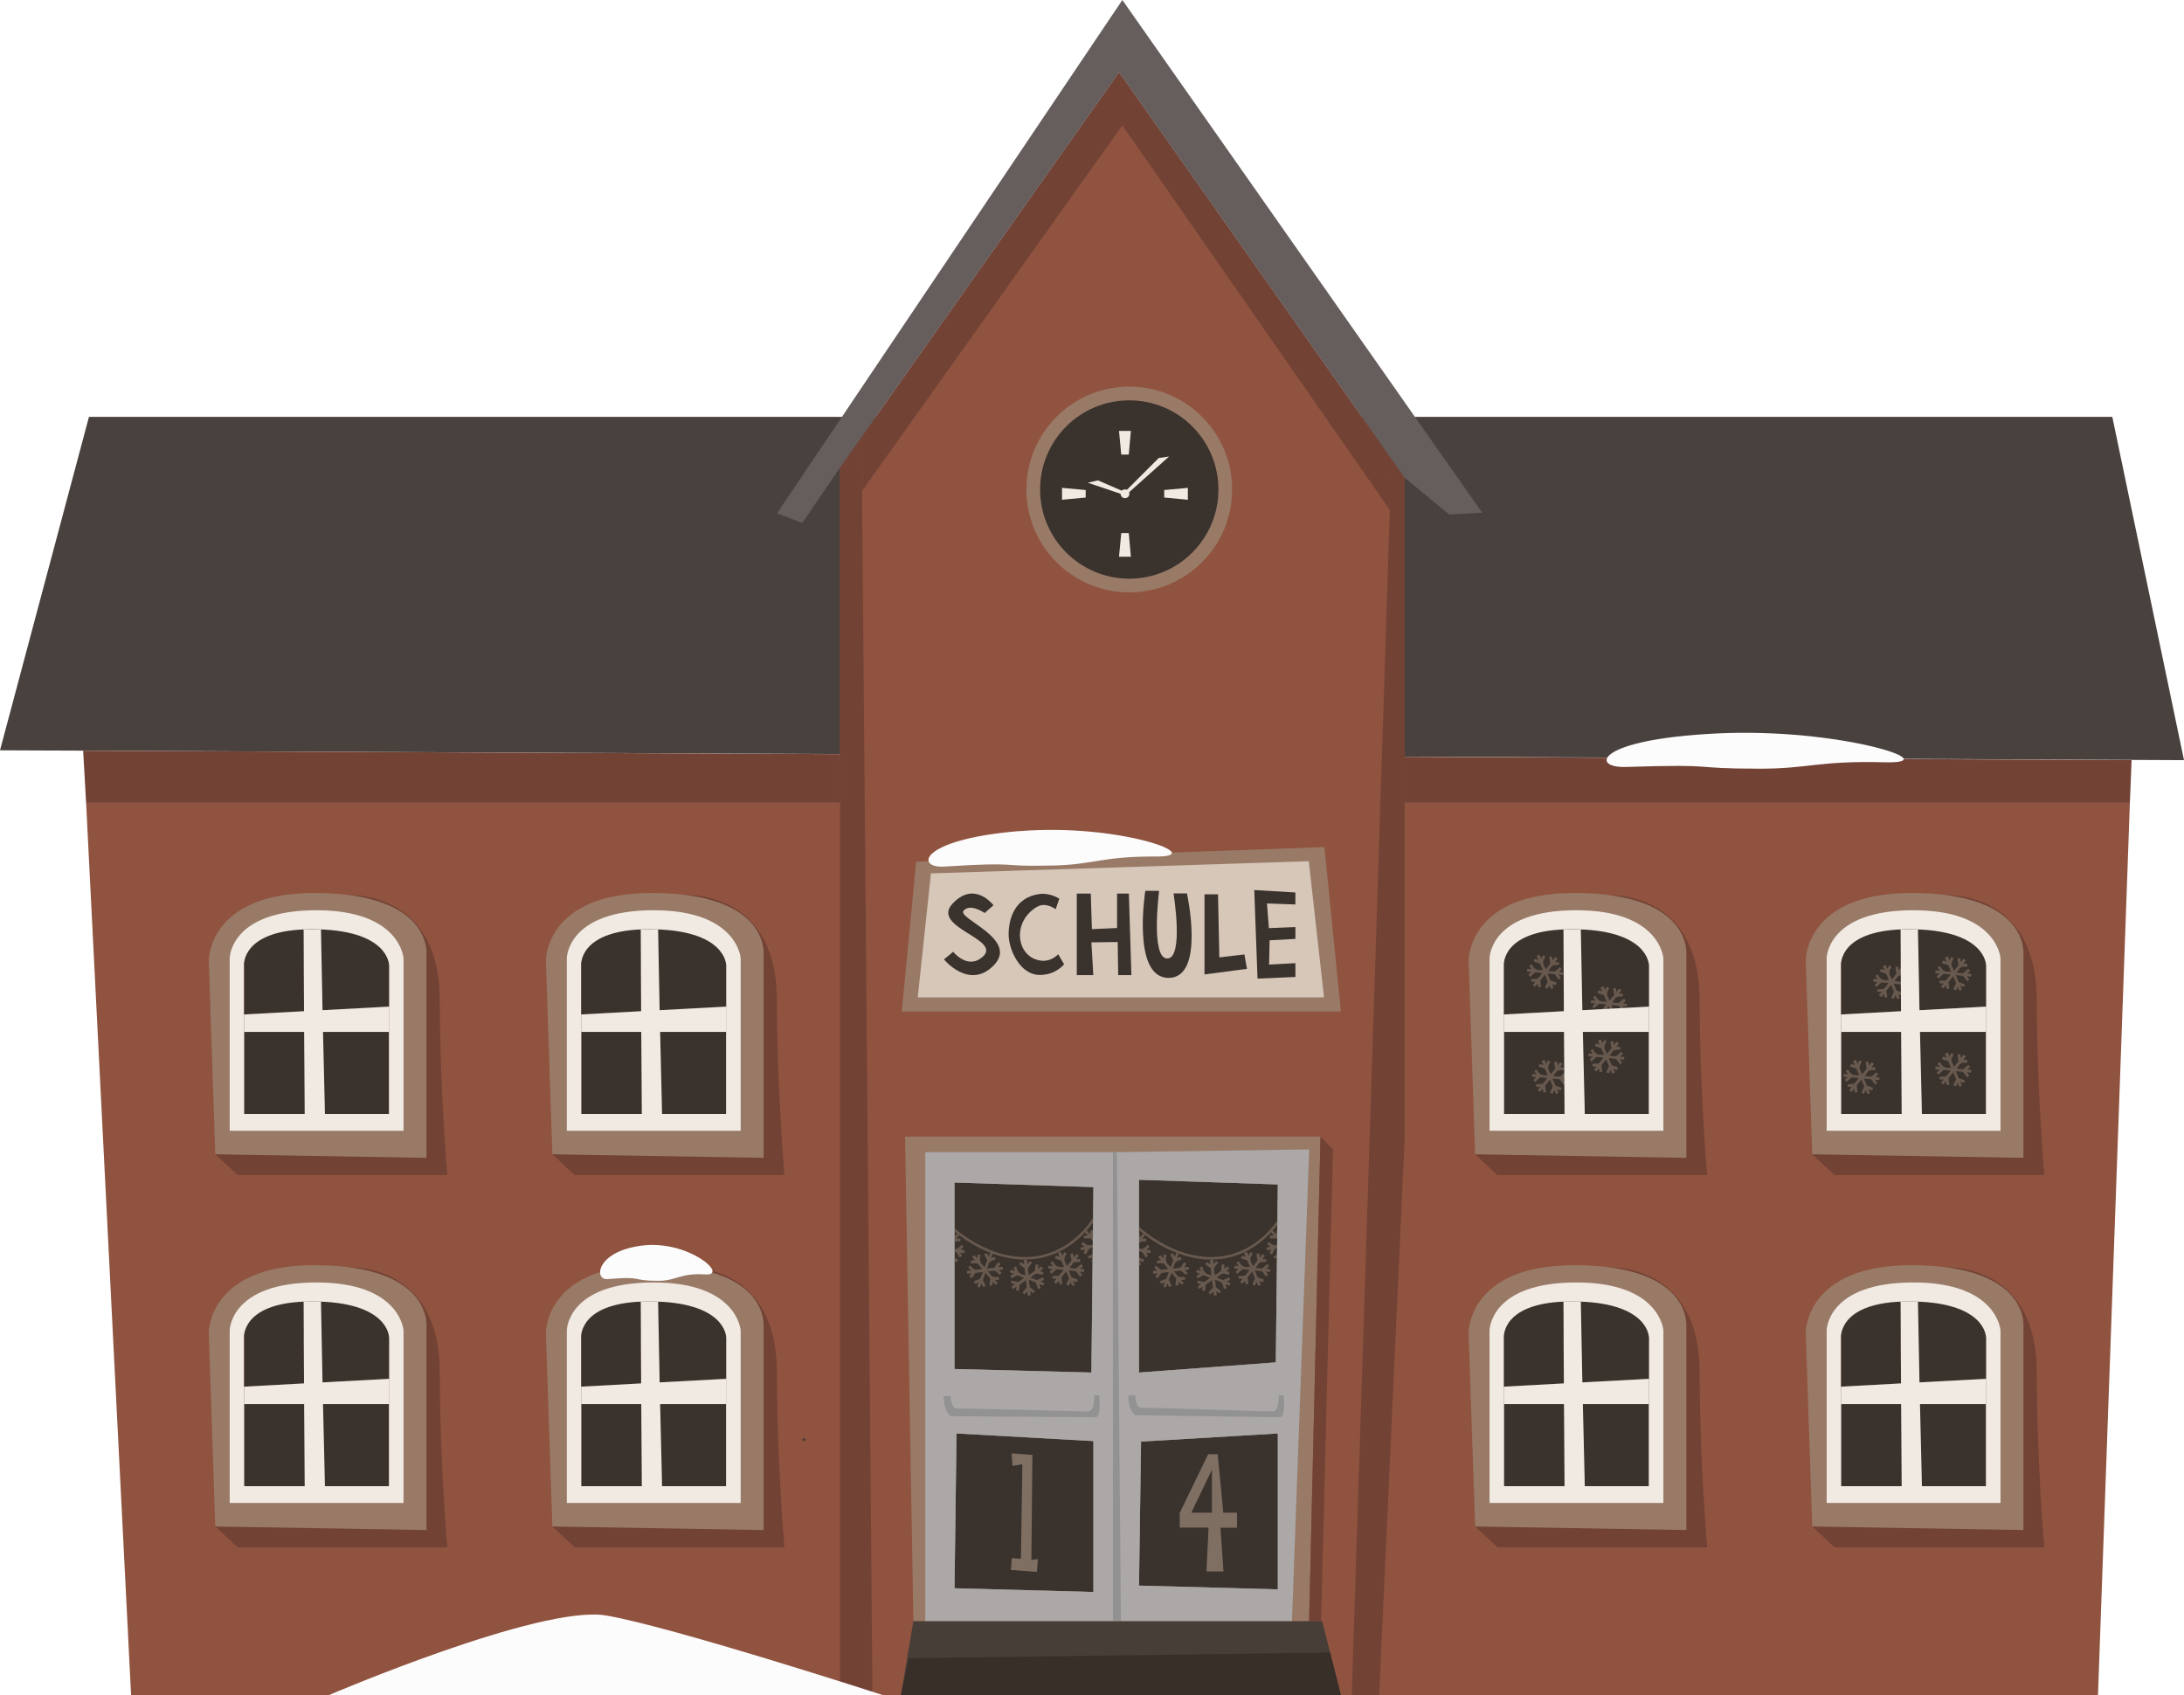
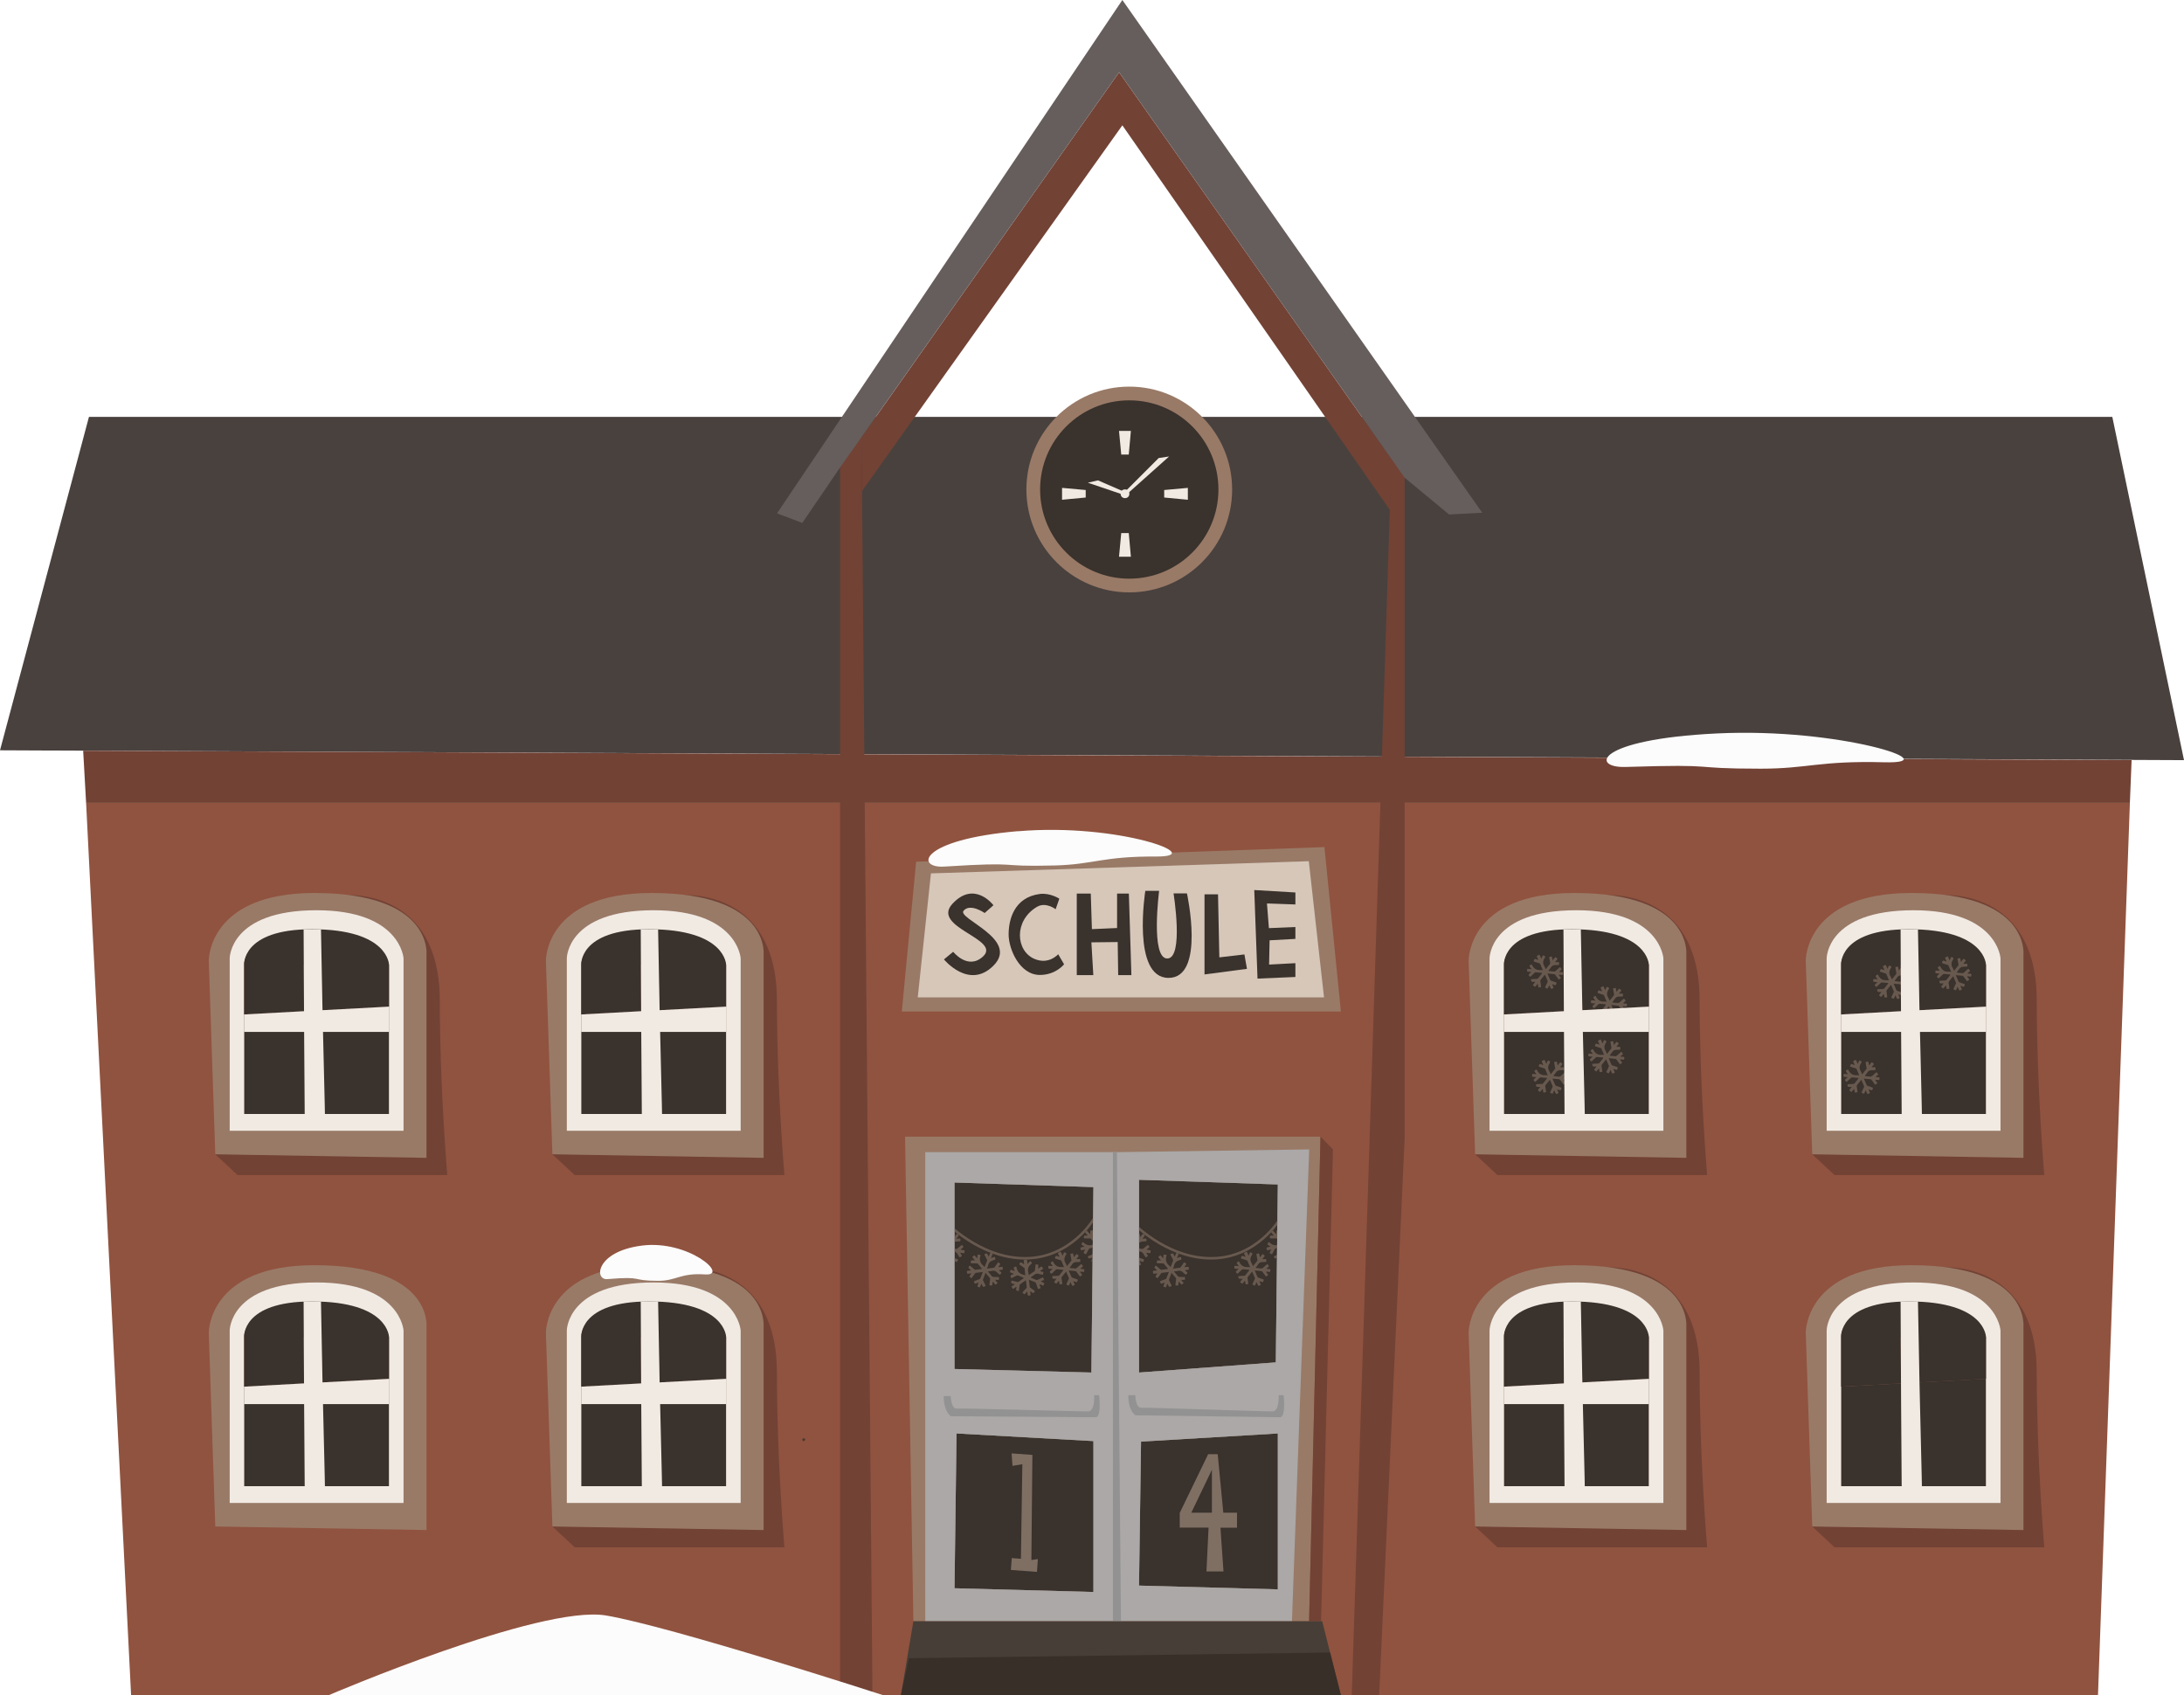
<svg xmlns="http://www.w3.org/2000/svg" id="Schule" viewBox="0 0 215.08 166.92">
  <defs>
    <style>.cls-1{fill:#fcfcfc;}.cls-2{fill:#f1eae3;}.cls-3{fill:#665e5c;}.cls-4{fill:#7f6f63;}.cls-5{fill:#68594f;}.cls-6{fill:#997a67;}.cls-7{fill:#90533f;}.cls-8{fill:#939292;}.cls-9{fill:#aba8a7;}.cls-10{fill:#d6c7b9;}.cls-11{fill:#724235;}.cls-12{fill:#473e37;}.cls-13{fill:#382f28;}.cls-14{fill:#3a322c;}.cls-15{fill:#4b3932;}.cls-16{fill:#49413e;}.cls-17{fill:none;stroke:#68594f;stroke-miterlimit:10;stroke-width:.25px;}</style>
  </defs>
  <polygon class="cls-16" points="0 73.88 215.08 74.85 208.02 41.05 8.76 41.05 0 73.88" />
  <polygon class="cls-7" points="12.91 166.92 8.48 79.06 209.75 79.06 206.61 166.92 12.91 166.92" />
  <polygon class="cls-11" points="209.92 74.85 8.19 73.92 8.48 79.06 209.75 79.06 209.92 74.85" />
  <path class="cls-15" d="M74.38,141.96c.25-.04,.21,.23,.04,.27s-.21-.24-.04-.27Z" />
  <path class="cls-15" d="M79.12,141.63c.25-.04,.21,.23,.04,.27s-.21-.24-.04-.27Z" />
-   <polyline class="cls-7" points="82.73 97.75 82.73 46.03 110.21 7.12 138.33 47.04 138.33 96.91 82.73 97.75" />
  <polyline class="cls-11" points="82.73 166.92 82.73 44.54 84.83 41.05 85.92 166.92" />
  <polygon class="cls-11" points="135.82 166.92 138.33 112.09 138.33 108.91 138.33 45.72 137.08 43.63 133.12 166.92 135.82 166.92" />
  <polygon class="cls-11" points="84.83 43.06 84.89 48.35 110.53 12.34 136.89 50.24 137.08 45.26 110.21 7.12 84.83 43.06" />
  <g>
    <circle class="cls-6" cx="111.21" cy="48.2" r="10.13" />
    <circle class="cls-14" cx="111.21" cy="48.2" r="8.78" />
    <g>
      <polygon class="cls-2" points="110.2 42.43 111.37 42.43 111.16 44.76 110.42 44.76 110.2 42.43" />
      <polygon class="cls-2" points="111.37 54.82 110.2 54.82 110.42 52.49 111.16 52.49 111.37 54.82" />
      <polygon class="cls-2" points="104.59 49.21 104.59 48.04 106.92 48.25 106.92 48.99 104.59 49.21" />
      <polygon class="cls-2" points="116.98 48.04 116.98 49.21 114.65 48.99 114.65 48.25 116.98 48.04" />
      <circle class="cls-2" cx="110.79" cy="48.62" r=".43" />
      <polygon class="cls-2" points="110.79 48.42 114.11 45.1 115.13 44.95 111 48.64 110.79 48.42" />
      <polygon class="cls-2" points="110.73 48.43 108.13 47.3 107.13 47.53 110.61 48.71 110.73 48.43" />
    </g>
  </g>
  <polygon class="cls-6" points="92.06 159.64 89.95 159.64 89.13 111.92 130.04 111.92 128.92 159.64 92.06 159.64" />
  <path class="cls-9" d="M112.17,156.13l13.67,.37v-15.35l-13.47,.8-.2,14.18Zm13.67-39.5l-13.67-.46v18.98l13.47-1,.2-17.52Z" />
  <polygon class="cls-14" points="125.84 141.15 125.84 156.5 112.17 156.13 112.37 141.95 125.84 141.15" />
  <polygon class="cls-14" points="125.84 116.63 125.64 134.15 112.17 135.15 112.17 116.17 125.84 116.63" />
  <polygon class="cls-11" points="130.04 111.92 131.27 113.18 130.1 159.64 128.92 159.64 130.04 111.92" />
  <g>
    <path class="cls-5" d="M112.76,121.64c-.08,.11-.17,.22-.26,.34,.11-.01,.2-.02,.29-.03,.05,0,.09,0,.11,.06,.02,.22,.01,.24-.21,.23-.32-.01-.54,.1-.69,.38-.04,.08-.11,.15-.18,.24,.24,.04,.46,.08,.68,.12,.05,0,.09-.03,.12-.06,.12-.09,.24-.19,.36-.29,.04-.04,.1-.07,.12,0,.02,.07,.17,.11,.05,.22-.07,.06-.15,.12-.25,.2,.13,.02,.23,.04,.34,.06,.15,.02,.06,.12,.06,.18,0,.06,0,.13-.11,.11-.09-.03-.19-.03-.3-.05,.02,.11,.09,.17,.13,.24,.08,.14-.08,.13-.12,.19-.06,.07-.09,.01-.12-.04-.04-.06-.09-.12-.12-.19-.1-.22-.27-.33-.51-.33-.09,0-.18-.03-.28-.05-.09-.02-.06,.03-.05,.07,0,0,0,0,0,.01,0,0,.01,0,.02,.01,.05,.12,.11,.25,.16,.37,0,.01,0,.03,.01,.04,0,0,0,.02-.01,.03,0,0,.02,0,.02,0,0,.02,.02,.04,.02,.06,.14,.12,.33,.12,.48,.2,.05,.02,.14,.02,.14,.07,0,.07-.05,.15-.08,.22-.02,.04-.06,.01-.08,0-.08-.03-.17-.06-.26-.1,0,.11,.06,.19,.1,.28,.05,.1,0,.13-.08,.16-.07,.02-.14,.09-.18-.04-.03-.09-.07-.18-.11-.27-.1,.06-.1,.17-.14,.26-.08,.15-.16,0-.23,0-.09,0-.05-.07-.03-.12,.06-.14,.13-.28,.19-.42,.02-.05,.05-.1,.02-.16l-.26-.61c-.16,.2-.3,.39-.44,.57-.02,.03,0,.07,0,.11,.03,.16,.05,.31,.08,.47,0,.05,.02,.11-.05,.09-.08-.01-.18,.09-.22-.04-.03-.09-.03-.19-.05-.31-.08,.1-.15,.19-.22,.28-.03,.04-.06,.04-.1,.01-.18-.12-.18-.12-.05-.29,.04-.05,.08-.11,.14-.19-.12,0-.21,.02-.3,.02-.17,.01-.09-.13-.12-.2-.04-.09,.04-.08,.09-.09,.16-.01,.32-.02,.47-.03,.04,0,.08,0,.11-.04,.14-.18,.27-.35,.42-.54-.23-.04-.44-.08-.65-.12-.06-.01-.11,.02-.15,.05-.12,.09-.25,.19-.36,.28-.05,.04-.1,.05-.12-.01-.02-.07-.18-.11-.05-.21,.07-.06,.14-.11,.22-.17-.11-.05-.22-.05-.32-.07-.15-.03-.04-.13-.05-.19,0-.06,0-.12,.1-.1,.1,.03,.21,.04,.34,.06-.05-.07-.08-.13-.12-.19-.09-.14-.05-.22,.1-.28,.06-.02,.06,.02,.08,.05,.09,.14,.18,.28,.27,.43,.03,.04,.05,.07,.11,.08,.18,.03,.37,.06,.55,.1,.06,.01,.09,0,.06-.07-.08-.17-.15-.34-.22-.51-.02-.06-.07-.07-.12-.09-.16-.05-.31-.1-.47-.15-.07-.02-.07-.05-.05-.11,.07-.19,.07-.19,.26-.12,.05,.02,.11,.04,.2,.07-.06-.13-.09-.23-.14-.32-.05-.1,.04-.11,.09-.13,.05-.02,.12-.1,.17,.01,.04,.1,.08,.19,.14,.32,.05-.11,.08-.18,.11-.26,.06-.16,.15-.04,.22-.03,.11,.02,.07,.09,.04,.14-.22,.33-.23,.66,0,.99,.03,.04,.04,.1,.08,.17,.15-.19,.29-.37,.43-.54,.03-.04,.01-.09,0-.13-.03-.15-.05-.3-.08-.45-.01-.07,0-.11,.09-.11,.18-.01,.18-.02,.21,.16,0,.06,.02,.12,.04,.21,.07-.09,.13-.16,.18-.23,.06-.1,.12-.1,.2-.02,.03,.03,.05,.07,.1,.06v.03Z" />
    <path class="cls-5" d="M116.06,123.49c-.05,.13-.09,.26-.15,.4,.1-.04,.19-.07,.27-.11,.05-.02,.09-.03,.12,.02,.08,.21,.08,.23-.13,.28-.31,.08-.49,.25-.55,.56-.02,.09-.06,.17-.11,.28,.24-.03,.46-.06,.69-.09,.05,0,.07-.06,.1-.09,.09-.13,.17-.25,.26-.38,.03-.05,.07-.09,.12-.03,.04,.06,.2,.06,.12,.19-.05,.08-.11,.16-.18,.26,.13-.02,.23-.03,.34-.04,.15-.02,.09,.09,.11,.16,.02,.06,.04,.13-.07,.13-.1,0-.19,.02-.3,.04,.05,.1,.13,.13,.2,.19,.11,.11-.03,.15-.06,.21-.03,.08-.08,.04-.13,0-.05-.05-.12-.09-.17-.15-.16-.18-.35-.24-.58-.17-.09,.03-.18,.03-.28,.03-.09,0-.04,.05-.02,.09,0,0,0,.01,0,.01,0,0,.01,0,.02,0,.09,.1,.17,.21,.26,.31,0,.01,.02,.02,.03,.03,0,0,0,.02,0,.03,0,0,.01,0,.02,0,.01,.02,.03,.03,.04,.05,.17,.07,.35,.02,.52,.05,.05,0,.14-.02,.15,.02,.02,.07,0,.16-.01,.23,0,.05-.05,.03-.08,.03-.09,0-.18,0-.28-.01,.04,.1,.11,.17,.18,.23,.08,.08,.04,.12-.03,.17-.06,.04-.11,.13-.19,.02-.05-.08-.12-.15-.18-.23-.07,.09-.04,.19-.06,.29-.03,.17-.15,.05-.22,.07-.09,.02-.07-.05-.07-.11,.02-.15,.04-.3,.06-.46,0-.06,.02-.11-.02-.16l-.43-.5c-.09,.24-.17,.46-.25,.67-.01,.04,.01,.07,.03,.1,.07,.14,.14,.28,.21,.43,.02,.04,.05,.1-.02,.11-.08,.01-.15,.14-.23,.02-.05-.08-.09-.17-.14-.28-.05,.12-.09,.23-.13,.33-.02,.05-.04,.06-.09,.04-.21-.07-.21-.06-.13-.26,.02-.06,.05-.13,.08-.22-.11,.04-.2,.08-.28,.11-.16,.06-.12-.1-.17-.15-.06-.07,.01-.09,.06-.11,.15-.06,.3-.11,.45-.17,.04-.01,.08-.02,.1-.07,.08-.21,.16-.41,.25-.64-.23,.03-.45,.06-.66,.08-.06,0-.1,.05-.13,.09-.09,.13-.18,.25-.27,.38-.04,.06-.08,.08-.12,.02-.04-.06-.2-.06-.11-.19,.05-.07,.1-.14,.16-.23-.12-.02-.23,.02-.33,.02-.15,.01-.07-.11-.1-.17-.02-.05-.03-.12,.07-.12,.11,0,.21-.03,.34-.04-.07-.06-.12-.1-.17-.15-.12-.1-.12-.19,.01-.3,.05-.04,.07,0,.09,.02,.13,.11,.26,.22,.38,.33,.04,.03,.07,.05,.12,.04,.19-.03,.37-.05,.56-.07,.06,0,.09-.03,.04-.08-.12-.14-.24-.28-.36-.43-.04-.05-.09-.05-.14-.05-.16,0-.33-.01-.49-.01-.07,0-.08-.02-.08-.09,.01-.2,.01-.2,.21-.19,.06,0,.12,0,.21,0-.09-.11-.16-.19-.23-.27-.08-.08,0-.12,.05-.15,.05-.03,.09-.14,.17-.04,.07,.08,.14,.16,.22,.27,.01-.11,.03-.2,.03-.28,0-.17,.13-.08,.21-.09,.11-.02,.1,.06,.08,.13-.12,.38-.02,.7,.29,.95,.04,.03,.07,.08,.12,.14,.09-.23,.17-.43,.25-.64,.02-.05-.01-.09-.03-.13-.07-.14-.14-.27-.21-.41-.04-.07-.03-.1,.05-.13,.17-.07,.17-.07,.25,.09,.03,.05,.05,.11,.1,.19,.04-.11,.08-.19,.11-.27,.03-.11,.09-.13,.18-.08,.03,.02,.07,.05,.12,.03l.02,.02Z" />
-     <path class="cls-5" d="M119.47,124.04c.02,.14,.03,.27,.05,.42,.07-.09,.13-.15,.19-.22,.03-.04,.06-.07,.11-.04,.16,.15,.18,.16,.01,.31-.24,.21-.32,.45-.23,.75,.02,.09,.02,.18,.04,.3,.2-.14,.38-.26,.57-.39,.04-.03,.04-.08,.04-.13,.02-.15,.04-.3,.06-.46,0-.06,.02-.11,.09-.08,.06,.04,.2-.04,.19,.12,0,.1-.02,.19-.04,.31,.11-.07,.2-.13,.28-.19,.12-.09,.12,.04,.17,.09,.04,.05,.09,.1,0,.15-.08,.05-.16,.11-.25,.17,.09,.06,.18,.06,.26,.08,.15,.05,.04,.15,.04,.22,0,.09-.06,.07-.12,.06-.07-.02-.15-.03-.22-.05-.23-.09-.42-.05-.6,.12-.07,.06-.15,.11-.23,.16-.08,.05-.02,.06,.02,.09,0,0,0,.01,0,.01,0,0,.01,0,.02,0,.12,.05,.25,.1,.37,.15,.01,0,.03,.01,.04,.02,0,0,0,.02,.01,.03,0,0,0-.01,.01-.02,.02,0,.04,.02,.06,.02,.18-.02,.32-.14,.48-.2,.05-.02,.12-.08,.15-.05,.05,.05,.07,.14,.1,.21,.02,.05-.03,.05-.06,.06-.08,.04-.16,.07-.25,.11,.08,.07,.18,.1,.26,.13,.11,.04,.09,.09,.05,.17-.03,.06-.04,.17-.16,.1-.09-.05-.18-.08-.27-.12-.03,.11,.05,.19,.08,.29,.05,.17-.1,.12-.16,.16-.07,.06-.09-.01-.11-.07-.05-.14-.1-.29-.15-.44-.02-.05-.04-.11-.1-.13l-.61-.25c.03,.26,.06,.48,.08,.71,0,.04,.04,.06,.07,.08,.13,.09,.26,.19,.38,.28,.04,.03,.09,.06,.03,.1-.06,.04-.06,.19-.19,.13-.08-.05-.16-.11-.25-.18,.01,.13,.02,.24,.04,.35,0,.05-.01,.07-.06,.08-.21,.04-.21,.04-.24-.17,0-.07-.02-.14-.03-.23-.08,.09-.14,.16-.2,.23-.11,.13-.15-.03-.22-.06-.09-.04-.03-.09,0-.13,.11-.12,.21-.24,.32-.35,.03-.03,.06-.06,.05-.11-.03-.22-.05-.44-.08-.68-.2,.13-.37,.26-.55,.38-.05,.04-.06,.09-.07,.14-.02,.15-.05,.3-.06,.46,0,.07-.03,.11-.09,.07-.06-.04-.2,.04-.19-.12,0-.09,.02-.17,.04-.28-.12,.04-.19,.12-.28,.17-.13,.08-.12-.06-.16-.1-.05-.04-.08-.09,0-.14,.09-.05,.18-.12,.28-.19-.09-.02-.15-.04-.22-.05-.16-.04-.19-.12-.13-.27,.02-.06,.06-.03,.09-.02,.16,.04,.33,.07,.49,.12,.05,.01,.09,.01,.13-.02,.15-.11,.31-.21,.46-.32,.05-.04,.06-.06,0-.09-.17-.07-.35-.14-.52-.21-.06-.02-.1,0-.14,.02-.15,.07-.29,.14-.44,.22-.06,.03-.09,.02-.11-.04-.08-.18-.08-.18,.1-.27,.05-.02,.11-.05,.19-.09-.13-.05-.23-.1-.33-.13-.11-.04-.05-.1-.03-.15,.03-.05,.01-.16,.13-.11,.1,.04,.19,.08,.32,.13-.04-.11-.07-.19-.1-.26-.07-.16,.08-.13,.14-.18,.09-.07,.11,.01,.13,.08,.07,.39,.3,.63,.69,.71,.05,.01,.1,.04,.17,.07-.03-.24-.05-.46-.07-.68,0-.06-.05-.07-.09-.1-.12-.09-.25-.18-.38-.27-.06-.04-.07-.07-.02-.14,.12-.14,.12-.14,.27-.03,.05,.04,.1,.07,.17,.12-.01-.11-.01-.2-.03-.29-.03-.11,.02-.15,.12-.15,.04,0,.09,0,.12-.03h.03Z" />
    <path class="cls-5" d="M122.79,123.26c.06,.12,.11,.25,.17,.39,.04-.1,.08-.18,.11-.26,.02-.05,.04-.08,.1-.07,.2,.09,.22,.1,.1,.29-.17,.27-.17,.52,0,.79,.05,.08,.08,.17,.12,.28,.15-.19,.29-.37,.43-.54,.03-.04,.01-.09,0-.14-.03-.15-.05-.3-.08-.45-.01-.06-.01-.12,.06-.1,.07,.01,.18-.1,.22,.05,.02,.09,.03,.19,.05,.31,.08-.1,.15-.18,.21-.27,.09-.12,.13,0,.19,.04,.05,.03,.12,.07,.04,.15-.07,.07-.12,.15-.19,.24,.1,.04,.19,0,.28,0,.16,0,.08,.13,.11,.2,.03,.08-.03,.09-.1,.09-.07,0-.15,.02-.22,.01-.24-.02-.42,.08-.53,.29-.05,.08-.11,.15-.17,.22-.06,.07,0,.07,.04,.08,0,0,0,0,0,0,0,0,.01,0,.02,0,.13,.01,.27,.03,.4,.04,.01,0,.03,0,.04,0,0,0,.01,.01,.02,.02,0,0,0-.01,0-.02,.02,0,.04,0,.06,0,.17-.07,.26-.23,.41-.33,.04-.03,.09-.11,.13-.09,.06,.04,.11,.11,.15,.18,.03,.04-.01,.06-.04,.08-.06,.06-.13,.12-.21,.18,.1,.05,.2,.04,.29,.04,.11,0,.12,.06,.1,.14-.01,.07,.02,.17-.12,.14-.1-.02-.19-.02-.29-.03,0,.11,.1,.17,.16,.25,.1,.14-.07,.14-.11,.2-.05,.08-.09,.01-.12-.03-.09-.12-.18-.25-.27-.37-.03-.05-.07-.09-.13-.1l-.66-.06c.1,.24,.19,.45,.29,.66,.02,.04,.06,.04,.09,.05,.15,.05,.3,.1,.45,.16,.04,.02,.1,.03,.06,.09-.05,.06,0,.21-.15,.18-.09-.02-.18-.06-.29-.1,.05,.12,.09,.22,.14,.32,.02,.05,.01,.07-.04,.09-.19,.1-.19,.1-.27-.09-.03-.06-.06-.13-.1-.22-.05,.11-.09,.19-.12,.27-.07,.16-.15,.02-.23,0-.1-.01-.05-.07-.03-.12,.07-.14,.13-.29,.2-.43,.02-.04,.04-.07,.02-.12-.09-.2-.18-.41-.27-.63-.15,.18-.28,.35-.42,.52-.04,.05-.04,.1-.03,.16,.02,.15,.04,.3,.07,.46,.01,.07,0,.11-.07,.1-.07-.02-.18,.1-.21-.06-.02-.09-.03-.17-.04-.28-.1,.08-.15,.17-.22,.25-.1,.11-.13-.03-.19-.05-.06-.02-.1-.06-.04-.13,.07-.08,.13-.17,.21-.27-.09,0-.16,0-.22,.01-.16,.01-.22-.06-.2-.22,0-.06,.05-.05,.08-.05,.17-.01,.33-.02,.5-.03,.05,0,.09-.01,.12-.06,.11-.15,.23-.29,.35-.44,.04-.05,.04-.08-.03-.09-.19-.02-.37-.03-.56-.05-.06,0-.1,.02-.13,.06-.12,.11-.24,.22-.36,.34-.05,.05-.08,.04-.12,0-.13-.15-.13-.15,.02-.29,.04-.04,.09-.08,.16-.14-.14-.01-.25-.03-.35-.03-.11,0-.08-.08-.07-.14,0-.06-.03-.16,.09-.14,.1,.01,.21,.02,.35,.03-.07-.09-.12-.16-.17-.22-.12-.13,.04-.15,.08-.21,.07-.09,.11-.02,.14,.04,.18,.36,.47,.52,.87,.48,.05,0,.11,0,.19,.02-.1-.22-.18-.43-.27-.63-.02-.05-.07-.05-.12-.07-.15-.05-.29-.1-.44-.14-.07-.02-.09-.05-.06-.13,.08-.17,.07-.17,.24-.11,.06,.02,.11,.04,.2,.07-.04-.11-.07-.19-.12-.27-.06-.1-.03-.15,.07-.18,.04-.01,.08-.02,.1-.06h.03Z" />
    <path class="cls-5" d="M125.39,121.22c.09,.1,.19,.2,.29,.31,0-.11,.02-.2,.02-.29,0-.05,.01-.09,.07-.1,.22,.02,.24,.03,.2,.24-.07,.31,.01,.55,.26,.74,.07,.06,.13,.14,.21,.22,.08-.23,.15-.44,.22-.65,.02-.05-.02-.09-.04-.13-.07-.13-.15-.27-.23-.4-.03-.05-.05-.11,.03-.12,.07,0,.14-.15,.22-.02,.05,.08,.09,.17,.15,.28,.04-.12,.08-.22,.11-.32,.04-.14,.12-.04,.19-.03,.06,.01,.13,.02,.09,.12-.04,.09-.06,.18-.1,.28,.11,0,.18-.06,.26-.09,.15-.05,.12,.1,.17,.15,.06,.07,0,.09-.06,.11-.07,.03-.14,.07-.21,.08-.24,.06-.37,.21-.41,.45-.02,.09-.06,.18-.09,.26-.03,.09,.02,.06,.07,.06,0,0,0,0,0,0,0,0,.01,0,.02-.01,.13-.03,.26-.06,.39-.1,.01,0,.03,0,.04,0,0,0,.02,0,.02,.01,0,0,0-.02,0-.02,.02,0,.04-.01,.06-.02,.14-.12,.17-.3,.27-.45,.03-.04,.05-.14,.09-.13,.07,.01,.14,.07,.2,.11,.04,.03,0,.06,0,.08-.04,.08-.09,.15-.14,.24,.11,.01,.2-.03,.29-.05,.11-.03,.13,.02,.14,.1,.01,.07,.07,.15-.07,.17-.1,.01-.19,.04-.29,.06,.04,.1,.15,.12,.23,.18,.14,.1-.02,.16-.03,.23-.02,.09-.08,.04-.13,.01-.13-.09-.25-.17-.38-.26-.05-.03-.09-.06-.15-.05l-.64,.16c.18,.19,.33,.36,.49,.53,.03,.03,.07,.02,.11,.02,.16,0,.32,0,.48,0,.05,0,.11,0,.08,.07-.02,.07,.06,.2-.08,.21-.09,.01-.19,0-.31,0,.09,.1,.16,.18,.24,.26,.04,.04,.03,.06,0,.1-.15,.16-.15,.16-.29,0-.05-.05-.09-.1-.16-.17-.01,.12-.02,.21-.03,.3-.01,.17-.14,.07-.21,.08-.09,.02-.08-.05-.07-.1,.02-.16,.03-.32,.05-.47,0-.04,.02-.08-.02-.12-.15-.16-.3-.33-.46-.5-.08,.22-.15,.43-.22,.63-.02,.06,0,.11,.03,.16,.07,.14,.14,.27,.22,.41,.03,.06,.04,.11-.03,.11-.07,0-.14,.16-.22,.02-.04-.08-.08-.15-.13-.25-.07,.1-.09,.21-.12,.31-.05,.14-.13,.02-.19,.02-.06,0-.12-.02-.08-.12,.04-.1,.07-.2,.11-.32-.08,.03-.14,.06-.21,.08-.15,.06-.22,.02-.26-.14-.01-.06,.03-.06,.06-.07,.15-.07,.31-.13,.46-.2,.05-.02,.08-.04,.09-.09,.06-.18,.12-.35,.18-.53,.02-.06,.01-.09-.06-.07-.18,.05-.36,.09-.54,.13-.06,.01-.08,.05-.11,.1-.08,.14-.15,.29-.23,.43-.03,.06-.06,.07-.12,.03-.17-.1-.18-.1-.08-.28,.03-.05,.06-.1,.1-.18-.14,.03-.24,.06-.34,.09-.11,.03-.1-.05-.11-.11-.01-.06-.08-.14,.04-.17,.1-.02,.2-.05,.34-.08-.1-.06-.16-.11-.24-.15-.15-.08-.02-.15,0-.23,.04-.11,.1-.06,.15-.01,.29,.27,.61,.33,.98,.17,.05-.02,.11-.03,.18-.05-.16-.18-.31-.34-.46-.51-.04-.04-.09-.03-.13-.03-.15,0-.31,0-.46,0-.07,0-.1-.02-.1-.1,.02-.18,0-.18,.19-.18,.06,0,.12,0,.21,0-.08-.08-.13-.16-.2-.22-.09-.08-.08-.13,.01-.2,.03-.02,.07-.04,.08-.09h.03Z" />
    <path class="cls-17" d="M111.36,120.21s3.38,3.69,7.91,3.69,6.77-3.87,6.77-3.87" />
  </g>
  <path class="cls-9" d="M94,156.39l13.68,.37v-14.86l-13.48-.75-.2,15.24Zm13.68-39.5l-13.68-.45v18.36l13.48,.35,.2-18.26Z" />
  <path class="cls-9" d="M110.03,113.45v46.19h17.2l1.7-46.46-18.9,.27Zm15.81,43.05l-13.67-.37,.2-14.18,13.47-.8v15.35Zm-.2-22.35l-13.47,1v-18.98l13.67,.46-.2,17.52Z" />
  <polygon class="cls-14" points="107.68 141.9 107.68 156.76 94 156.39 94.2 141.15 107.68 141.9" />
  <path class="cls-8" d="M111.81,139.36s13.79,.19,14.25,.19c.6,0,.35-2.17,.35-2.17h-.49s.1,1.6-.61,1.6c-1.11,0-12.28-.4-12.89-.36s-.61-1.24-.61-1.24h-.69s-.08,1.39,.69,1.98Z" />
  <polygon class="cls-14" points="107.68 116.89 107.48 135.15 94 134.8 94 116.44 107.68 116.89" />
  <g>
    <path class="cls-5" d="M94.44,121.64c-.08,.11-.17,.22-.26,.34,.11-.01,.2-.02,.29-.03,.05,0,.09,0,.11,.06,.02,.22,.01,.24-.21,.23-.32-.01-.54,.1-.69,.38-.04,.08-.11,.15-.18,.24,.24,.04,.46,.08,.68,.12,.05,0,.09-.03,.12-.06,.12-.09,.24-.19,.36-.29,.04-.04,.1-.07,.12,0,.02,.07,.17,.11,.05,.22-.07,.06-.15,.12-.25,.2,.13,.02,.23,.04,.34,.06,.15,.02,.06,.12,.06,.18,0,.06,0,.13-.11,.11-.09-.03-.19-.03-.3-.05,.02,.11,.09,.17,.13,.24,.08,.14-.08,.13-.12,.19-.06,.07-.09,.01-.12-.04-.04-.06-.09-.12-.12-.19-.1-.22-.27-.33-.51-.33-.09,0-.18-.03-.28-.05-.09-.02-.06,.03-.05,.07,0,0,0,0,0,.01,0,0,.01,0,.02,.01,.05,.12,.11,.25,.16,.37,0,.01,0,.03,.01,.04,0,0,0,.02-.01,.03,0,0,.02,0,.02,0,0,.02,.02,.04,.02,.06,.14,.12,.33,.12,.48,.2,.05,.02,.14,.02,.14,.07,0,.07-.05,.15-.08,.22-.02,.04-.06,.01-.08,0-.08-.03-.17-.06-.26-.1,0,.11,.06,.19,.1,.28,.05,.1,0,.13-.08,.16-.07,.02-.14,.09-.18-.04-.03-.09-.07-.18-.11-.27-.1,.06-.1,.17-.14,.26-.08,.15-.16,0-.23,0-.09,0-.05-.07-.03-.12,.06-.14,.13-.28,.19-.42,.02-.05,.05-.1,.02-.16l-.26-.61c-.16,.2-.3,.39-.44,.57-.02,.03,0,.07,0,.11,.03,.16,.05,.31,.08,.47,0,.05,.02,.11-.05,.09-.08-.01-.18,.09-.22-.04-.03-.09-.03-.19-.05-.31-.08,.1-.15,.19-.22,.28-.03,.04-.06,.04-.1,.01-.18-.12-.18-.12-.05-.29,.04-.05,.08-.11,.14-.19-.12,0-.21,.02-.3,.02-.17,.01-.09-.13-.12-.2-.04-.09,.04-.08,.09-.09,.16-.01,.32-.02,.47-.03,.04,0,.08,0,.11-.04,.14-.18,.27-.35,.42-.54-.23-.04-.44-.08-.65-.12-.06-.01-.11,.02-.15,.05-.12,.09-.25,.19-.36,.28-.05,.04-.1,.05-.12-.01-.02-.07-.18-.11-.05-.21,.07-.06,.14-.11,.22-.17-.11-.05-.22-.05-.32-.07-.15-.03-.04-.13-.05-.19,0-.06,0-.12,.1-.1,.1,.03,.21,.04,.34,.06-.05-.07-.08-.13-.12-.19-.09-.14-.05-.22,.1-.28,.06-.02,.06,.02,.08,.05,.09,.14,.18,.28,.27,.43,.03,.04,.05,.07,.11,.08,.18,.03,.37,.06,.55,.1,.06,.01,.09,0,.06-.07-.08-.17-.15-.34-.22-.51-.02-.06-.07-.07-.12-.09-.16-.05-.31-.1-.47-.15-.07-.02-.07-.05-.05-.11,.07-.19,.07-.19,.26-.12,.05,.02,.11,.04,.2,.07-.06-.13-.09-.23-.14-.32-.05-.1,.04-.11,.09-.13,.05-.02,.12-.1,.17,.01,.04,.1,.08,.19,.14,.32,.05-.11,.08-.18,.11-.26,.06-.16,.15-.04,.22-.03,.11,.02,.07,.09,.04,.14-.22,.33-.23,.66,0,.99,.03,.04,.04,.1,.08,.17,.15-.19,.29-.37,.43-.54,.03-.04,.01-.09,0-.13-.03-.15-.05-.3-.08-.45-.01-.07,0-.11,.09-.11,.18-.01,.18-.02,.21,.16,0,.06,.02,.12,.04,.21,.07-.09,.13-.16,.18-.23,.06-.1,.12-.1,.2-.02,.03,.03,.05,.07,.1,.06v.03Z" />
    <path class="cls-5" d="M97.74,123.49c-.05,.13-.09,.26-.15,.4,.1-.04,.19-.07,.27-.11,.05-.02,.09-.03,.12,.02,.08,.21,.08,.23-.13,.28-.31,.08-.49,.25-.55,.56-.02,.09-.06,.17-.11,.28,.24-.03,.46-.06,.69-.09,.05,0,.07-.06,.1-.09,.09-.13,.17-.25,.26-.38,.03-.05,.07-.09,.12-.03,.04,.06,.2,.06,.12,.19-.05,.08-.11,.16-.18,.26,.13-.02,.23-.03,.34-.04,.15-.02,.09,.09,.11,.16,.02,.06,.04,.13-.07,.13-.1,0-.19,.02-.3,.04,.05,.1,.13,.13,.2,.19,.11,.11-.03,.15-.06,.21-.03,.08-.08,.04-.13,0-.05-.05-.12-.09-.17-.15-.16-.18-.35-.24-.58-.17-.09,.03-.18,.03-.28,.03-.09,0-.04,.05-.02,.09,0,0,0,.01,0,.01,0,0,.01,0,.02,0,.09,.1,.17,.21,.26,.31,0,.01,.02,.02,.03,.03,0,0,0,.02,0,.03,0,0,.01,0,.02,0,.01,.02,.03,.03,.04,.05,.17,.07,.35,.02,.52,.05,.05,0,.14-.02,.15,.02,.02,.07,0,.16-.01,.23,0,.05-.05,.03-.08,.03-.09,0-.18,0-.28-.01,.04,.1,.11,.17,.18,.23,.08,.08,.04,.12-.03,.17-.06,.04-.11,.13-.19,.02-.05-.08-.12-.15-.18-.23-.07,.09-.04,.19-.06,.29-.03,.17-.15,.05-.22,.07-.09,.02-.07-.05-.07-.11,.02-.15,.04-.3,.06-.46,0-.06,.02-.11-.02-.16l-.43-.5c-.09,.24-.17,.46-.25,.67-.01,.04,.01,.07,.03,.1,.07,.14,.14,.28,.21,.43,.02,.04,.05,.1-.02,.11-.08,.01-.15,.14-.23,.02-.05-.08-.09-.17-.14-.28-.05,.12-.09,.23-.13,.33-.02,.05-.04,.06-.09,.04-.21-.07-.21-.06-.13-.26,.02-.06,.05-.13,.08-.22-.11,.04-.2,.08-.28,.11-.16,.06-.12-.1-.17-.15-.06-.07,.01-.09,.06-.11,.15-.06,.3-.11,.45-.17,.04-.01,.08-.02,.1-.07,.08-.21,.16-.41,.25-.64-.23,.03-.45,.06-.66,.08-.06,0-.1,.05-.13,.09-.09,.13-.18,.25-.27,.38-.04,.06-.08,.08-.12,.02-.04-.06-.2-.06-.11-.19,.05-.07,.1-.14,.16-.23-.12-.02-.23,.02-.33,.02-.15,.01-.07-.11-.1-.17-.02-.05-.03-.12,.07-.12,.11,0,.21-.03,.34-.04-.07-.06-.12-.1-.17-.15-.12-.1-.12-.19,.01-.3,.05-.04,.07,0,.09,.02,.13,.11,.26,.22,.38,.33,.04,.03,.07,.05,.12,.04,.19-.03,.37-.05,.56-.07,.06,0,.09-.03,.04-.08-.12-.14-.24-.28-.36-.43-.04-.05-.09-.05-.14-.05-.16,0-.33-.01-.49-.01-.07,0-.08-.02-.08-.09,.01-.2,.01-.2,.21-.19,.06,0,.12,0,.21,0-.09-.11-.16-.19-.23-.27-.08-.08,0-.12,.05-.15,.05-.03,.09-.14,.17-.04,.07,.08,.14,.16,.22,.27,.01-.11,.03-.2,.03-.28,0-.17,.13-.08,.21-.09,.11-.02,.1,.06,.08,.13-.12,.38-.02,.7,.29,.95,.04,.03,.07,.08,.12,.14,.09-.23,.17-.43,.25-.64,.02-.05-.01-.09-.03-.13-.07-.14-.14-.27-.21-.41-.04-.07-.03-.1,.05-.13,.17-.07,.17-.07,.25,.09,.03,.05,.05,.11,.1,.19,.04-.11,.08-.19,.11-.27,.03-.11,.09-.13,.18-.08,.03,.02,.07,.05,.12,.03l.02,.02Z" />
    <path class="cls-5" d="M101.14,124.04c.02,.14,.03,.27,.05,.42,.07-.09,.13-.15,.19-.22,.03-.04,.06-.07,.11-.04,.16,.15,.18,.16,.01,.31-.24,.21-.32,.45-.23,.75,.02,.09,.02,.18,.04,.3,.2-.14,.38-.26,.57-.39,.04-.03,.04-.08,.04-.13,.02-.15,.04-.3,.06-.46,0-.06,.02-.11,.09-.08,.06,.04,.2-.04,.19,.12,0,.1-.02,.19-.04,.31,.11-.07,.2-.13,.28-.19,.12-.09,.12,.04,.17,.09,.04,.05,.09,.1,0,.15-.08,.05-.16,.11-.25,.17,.09,.06,.18,.06,.26,.08,.15,.05,.04,.15,.04,.22,0,.09-.06,.07-.12,.06-.07-.02-.15-.03-.22-.05-.23-.09-.42-.05-.6,.12-.07,.06-.15,.11-.23,.16-.08,.05-.02,.06,.02,.09,0,0,0,.01,0,.01,0,0,.01,0,.02,0,.12,.05,.25,.1,.37,.15,.01,0,.03,.01,.04,.02,0,0,0,.02,.01,.03,0,0,0-.01,.01-.02,.02,0,.04,.02,.06,.02,.18-.02,.32-.14,.48-.2,.05-.02,.12-.08,.15-.05,.05,.05,.07,.14,.1,.21,.02,.05-.03,.05-.06,.06-.08,.04-.16,.07-.25,.11,.08,.07,.18,.1,.26,.13,.11,.04,.09,.09,.05,.17-.03,.06-.04,.17-.16,.1-.09-.05-.18-.08-.27-.12-.03,.11,.05,.19,.08,.29,.05,.17-.1,.12-.16,.16-.07,.06-.09-.01-.11-.07-.05-.14-.1-.29-.15-.44-.02-.05-.04-.11-.1-.13l-.61-.25c.03,.26,.06,.48,.08,.71,0,.04,.04,.06,.07,.08,.13,.09,.26,.19,.38,.28,.04,.03,.09,.06,.03,.1-.06,.04-.06,.19-.19,.13-.08-.05-.16-.11-.25-.18,.01,.13,.02,.24,.04,.35,0,.05-.01,.07-.06,.08-.21,.04-.21,.04-.24-.17,0-.07-.02-.14-.03-.23-.08,.09-.14,.16-.2,.23-.11,.13-.15-.03-.22-.06-.09-.04-.03-.09,0-.13,.11-.12,.21-.24,.32-.35,.03-.03,.06-.06,.05-.11-.03-.22-.05-.44-.08-.68-.2,.13-.37,.26-.55,.38-.05,.04-.06,.09-.07,.14-.02,.15-.05,.3-.06,.46,0,.07-.03,.11-.09,.07-.06-.04-.2,.04-.19-.12,0-.09,.02-.17,.04-.28-.12,.04-.19,.12-.28,.17-.13,.08-.12-.06-.16-.1-.05-.04-.08-.09,0-.14,.09-.05,.18-.12,.28-.19-.09-.02-.15-.04-.22-.05-.16-.04-.19-.12-.13-.27,.02-.06,.06-.03,.09-.02,.16,.04,.33,.07,.49,.12,.05,.01,.09,.01,.13-.02,.15-.11,.31-.21,.46-.32,.05-.04,.06-.06,0-.09-.17-.07-.35-.14-.52-.21-.06-.02-.1,0-.14,.02-.15,.07-.29,.14-.44,.22-.06,.03-.09,.02-.11-.04-.08-.18-.08-.18,.1-.27,.05-.02,.11-.05,.19-.09-.13-.05-.23-.1-.33-.13-.11-.04-.05-.1-.03-.15,.03-.05,.01-.16,.13-.11,.1,.04,.19,.08,.32,.13-.04-.11-.07-.19-.1-.26-.07-.16,.08-.13,.14-.18,.09-.07,.11,.01,.13,.08,.07,.39,.3,.63,.69,.71,.05,.01,.1,.04,.17,.07-.03-.24-.05-.46-.07-.68,0-.06-.05-.07-.09-.1-.12-.09-.25-.18-.38-.27-.06-.04-.07-.07-.02-.14,.12-.14,.12-.14,.27-.03,.05,.04,.1,.07,.17,.12-.01-.11-.01-.2-.03-.29-.03-.11,.02-.15,.12-.15,.04,0,.09,0,.12-.03h.03Z" />
    <path class="cls-5" d="M104.47,123.26c.06,.12,.11,.25,.17,.39,.04-.1,.08-.18,.11-.26,.02-.05,.04-.08,.1-.07,.2,.09,.22,.1,.1,.29-.17,.27-.17,.52,0,.79,.05,.08,.08,.17,.12,.28,.15-.19,.29-.37,.43-.54,.03-.04,.01-.09,0-.14-.03-.15-.05-.3-.08-.45-.01-.06-.01-.12,.06-.1,.07,.01,.18-.1,.22,.05,.02,.09,.03,.19,.05,.31,.08-.1,.15-.18,.21-.27,.09-.12,.13,0,.19,.04,.05,.03,.12,.07,.04,.15-.07,.07-.12,.15-.19,.24,.1,.04,.19,0,.28,0,.16,0,.08,.13,.11,.2,.03,.08-.03,.09-.1,.09-.07,0-.15,.02-.22,.01-.24-.02-.42,.08-.53,.29-.05,.08-.11,.15-.17,.22-.06,.07,0,.07,.04,.08,0,0,0,0,0,0,0,0,.01,0,.02,0,.13,.01,.27,.03,.4,.04,.01,0,.03,0,.04,0,0,0,.01,.01,.02,.02,0,0,0-.01,0-.02,.02,0,.04,0,.06,0,.17-.07,.26-.23,.41-.33,.04-.03,.09-.11,.13-.09,.06,.04,.11,.11,.15,.18,.03,.04-.01,.06-.04,.08-.06,.06-.13,.12-.21,.18,.1,.05,.2,.04,.29,.04,.11,0,.12,.06,.1,.14-.01,.07,.02,.17-.12,.14-.1-.02-.19-.02-.29-.03,0,.11,.1,.17,.16,.25,.1,.14-.07,.14-.11,.2-.05,.08-.09,.01-.12-.03-.09-.12-.18-.25-.27-.37-.03-.05-.07-.09-.13-.1l-.66-.06c.1,.24,.19,.45,.29,.66,.02,.04,.06,.04,.09,.05,.15,.05,.3,.1,.45,.16,.04,.02,.1,.03,.06,.09-.05,.06,0,.21-.15,.18-.09-.02-.18-.06-.29-.1,.05,.12,.09,.22,.14,.32,.02,.05,.01,.07-.04,.09-.19,.1-.19,.1-.27-.09-.03-.06-.06-.13-.1-.22-.05,.11-.09,.19-.12,.27-.07,.16-.15,.02-.23,0-.1-.01-.05-.07-.03-.12,.07-.14,.13-.29,.2-.43,.02-.04,.04-.07,.02-.12-.09-.2-.18-.41-.27-.63-.15,.18-.28,.35-.42,.52-.04,.05-.04,.1-.03,.16,.02,.15,.04,.3,.07,.46,.01,.07,0,.11-.07,.1-.07-.02-.18,.1-.21-.06-.02-.09-.03-.17-.04-.28-.1,.08-.15,.17-.22,.25-.1,.11-.13-.03-.19-.05-.06-.02-.1-.06-.04-.13,.07-.08,.13-.17,.21-.27-.09,0-.16,0-.22,.01-.16,.01-.22-.06-.2-.22,0-.06,.05-.05,.08-.05,.17-.01,.33-.02,.5-.03,.05,0,.09-.01,.12-.06,.11-.15,.23-.29,.35-.44,.04-.05,.04-.08-.03-.09-.19-.02-.37-.03-.56-.05-.06,0-.1,.02-.13,.06-.12,.11-.24,.22-.36,.34-.05,.05-.08,.04-.12,0-.13-.15-.13-.15,.02-.29,.04-.04,.09-.08,.16-.14-.14-.01-.25-.03-.35-.03-.11,0-.08-.08-.07-.14,0-.06-.03-.16,.09-.14,.1,.01,.21,.02,.35,.03-.07-.09-.12-.16-.17-.22-.12-.13,.04-.15,.08-.21,.07-.09,.11-.02,.14,.04,.18,.36,.47,.52,.87,.48,.05,0,.11,0,.19,.02-.1-.22-.18-.43-.27-.63-.02-.05-.07-.05-.12-.07-.15-.05-.29-.1-.44-.14-.07-.02-.09-.05-.06-.13,.08-.17,.07-.17,.24-.11,.06,.02,.11,.04,.2,.07-.04-.11-.07-.19-.12-.27-.06-.1-.03-.15,.07-.18,.04-.01,.08-.02,.1-.06h.03Z" />
    <path class="cls-5" d="M107.07,121.22c.09,.1,.19,.2,.29,.31,0-.11,.02-.2,.02-.29,0-.05,.01-.09,.07-.1,.22,.02,.24,.03,.2,.24-.07,.31,.01,.55,.26,.74,.07,.06,.13,.14,.21,.22,.08-.23,.15-.44,.22-.65,.02-.05-.02-.09-.04-.13-.07-.13-.15-.27-.23-.4-.03-.05-.05-.11,.03-.12,.07,0,.14-.15,.22-.02,.05,.08,.09,.17,.15,.28,.04-.12,.08-.22,.11-.32,.04-.14,.12-.04,.19-.03,.06,.01,.13,.02,.09,.12-.04,.09-.06,.18-.1,.28,.11,0,.18-.06,.26-.09,.15-.05,.12,.1,.17,.15,.06,.07,0,.09-.06,.11-.07,.03-.14,.07-.21,.08-.24,.06-.37,.21-.41,.45-.02,.09-.06,.18-.09,.26-.03,.09,.02,.06,.07,.06,0,0,0,0,0,0,0,0,.01,0,.02-.01,.13-.03,.26-.06,.39-.1,.01,0,.03,0,.04,0,0,0,.02,0,.02,.01,0,0,0-.02,0-.02,.02,0,.04-.01,.06-.02,.14-.12,.17-.3,.27-.45,.03-.04,.05-.14,.09-.13,.07,.01,.14,.07,.2,.11,.04,.03,0,.06,0,.08-.04,.08-.09,.15-.14,.24,.11,.01,.2-.03,.29-.05,.11-.03,.13,.02,.14,.1,.01,.07,.07,.15-.07,.17-.1,.01-.19,.04-.29,.06,.04,.1,.15,.12,.23,.18,.14,.1-.02,.16-.03,.23-.02,.09-.08,.04-.13,.01-.13-.09-.25-.17-.38-.26-.05-.03-.09-.06-.15-.05l-.64,.16c.18,.19,.33,.36,.49,.53,.03,.03,.07,.02,.11,.02,.16,0,.32,0,.48,0,.05,0,.11,0,.08,.07-.02,.07,.06,.2-.08,.21-.09,.01-.19,0-.31,0,.09,.1,.16,.18,.24,.26,.04,.04,.03,.06,0,.1-.15,.16-.15,.16-.29,0-.05-.05-.09-.1-.16-.17-.01,.12-.02,.21-.03,.3-.01,.17-.14,.07-.21,.08-.09,.02-.08-.05-.07-.1,.02-.16,.03-.32,.05-.47,0-.04,.02-.08-.02-.12-.15-.16-.3-.33-.46-.5-.08,.22-.15,.43-.22,.63-.02,.06,0,.11,.03,.16,.07,.14,.14,.27,.22,.41,.03,.06,.04,.11-.03,.11-.07,0-.14,.16-.22,.02-.04-.08-.08-.15-.13-.25-.07,.1-.09,.21-.12,.31-.05,.14-.13,.02-.19,.02-.06,0-.12-.02-.08-.12,.04-.1,.07-.2,.11-.32-.08,.03-.14,.06-.21,.08-.15,.06-.22,.02-.26-.14-.01-.06,.03-.06,.06-.07,.15-.07,.31-.13,.46-.2,.05-.02,.08-.04,.09-.09,.06-.18,.12-.35,.18-.53,.02-.06,.01-.09-.06-.07-.18,.05-.36,.09-.54,.13-.06,.01-.08,.05-.11,.1-.08,.14-.15,.29-.23,.43-.03,.06-.06,.07-.12,.03-.17-.1-.18-.1-.08-.28,.03-.05,.06-.1,.1-.18-.14,.03-.24,.06-.34,.09-.11,.03-.1-.05-.11-.11-.01-.06-.08-.14,.04-.17,.1-.02,.2-.05,.34-.08-.1-.06-.16-.11-.24-.15-.15-.08-.02-.15,0-.23,.04-.11,.1-.06,.15-.01,.29,.27,.61,.33,.98,.17,.05-.02,.11-.03,.18-.05-.16-.18-.31-.34-.46-.51-.04-.04-.09-.03-.13-.03-.15,0-.31,0-.46,0-.07,0-.1-.02-.1-.1,.02-.18,0-.18,.19-.18,.06,0,.12,0,.21,0-.08-.08-.13-.16-.2-.22-.09-.08-.08-.13,.01-.2,.03-.02,.07-.04,.08-.09h.03Z" />
    <path class="cls-17" d="M93.03,120.21s3.38,3.69,7.91,3.69,6.77-3.87,6.77-3.87" />
  </g>
  <path class="cls-9" d="M91.12,113.45v46.19h18.91v-46.19h-18.91Zm16.56,43.31l-13.68-.37,.2-15.24,13.48,.75v14.86Zm-.2-21.61l-13.48-.35v-18.36l13.68,.45-.2,18.26Z" />
  <path class="cls-8" d="M93.65,139.45q13.79,.1,14.25,.1c.6,0,.34-2.17,.34-2.17h-.49s.11,1.6-.6,1.6c-1.11,0-12.29-.33-12.9-.28s-.62-1.23-.62-1.23h-.69s-.07,1.39,.7,1.98Z" />
  <polygon class="cls-8" points="109.6 113.45 109.6 159.64 110.39 159.64 109.99 113.45 109.6 113.45" />
  <polygon class="cls-12" points="88.72 166.92 89.95 159.64 130.21 159.64 132.05 166.92 88.72 166.92" />
  <polygon class="cls-13" points="89.51 163.28 130.99 162.72 132.05 166.92 88.72 166.92 89.51 163.28" />
  <g>
    <path class="cls-11" d="M54.4,150.31l2.2,2.05h20.65s-.74-8.56-.74-17.21-5.69-10.37-9.02-10.37-13.09,25.54-13.09,25.54Z" />
    <g>
      <path class="cls-6" d="M64.16,124.58c-10.49,0-10.4,6.66-10.4,6.66l.64,19.07,20.8,.35v-20.01s.65-6.07-11.04-6.07Zm-.24,3.89c6.95,0,7.59,3.2,7.59,3.2v4.1l-6.55,.35-.15-4.45h-1.71l.04,4.55-5.9,.32v-4.87s-.28-3.2,6.68-3.2Z" />
      <polygon class="cls-14" points="71.51 135.77 71.51 146.34 57.24 146.34 57.24 136.54 63.14 136.22 63.1 131.67 64.81 131.67 64.96 136.12 71.51 135.77" />
      <path class="cls-2" d="M64.37,126.28c-8.55,0-8.55,4.73-8.55,4.73v16.98h17.12v-16.98s-.29-4.73-8.57-4.73Zm7.14,20.06h-14.27v-14.67s-.28-3.2,6.68-3.2,7.59,3.2,7.59,3.2v14.67Z" />
      <path class="cls-14" d="M71.51,131.67v4.1l-6.55,.35-.15-4.45h-1.71l.04,4.55-5.9,.32v-4.87s-.28-3.52,6.68-3.52c7.59,0,7.59,3.52,7.59,3.52Z" />
      <polygon class="cls-2" points="65.57 146.34 63.3 146.34 63.26 147.91 63.25 146.3 63.21 146.99 63.2 145.38 63.15 138.26 63.14 136.22 63.1 128.15 64.81 128.15 64.96 136.12 65.01 138.26 65.18 145.41 65.21 146.99 65.38 146.34 65.42 147.91 65.57 146.34" />
      <polygon class="cls-2" points="71.51 135.77 71.51 138.26 57.24 138.26 57.24 136.54 63.14 136.22 64.96 136.12 71.51 135.77" />
    </g>
  </g>
  <g>
    <path class="cls-11" d="M54.4,113.66l2.2,2.05h20.65s-.74-8.56-.74-17.21-5.69-10.37-9.02-10.37-13.09,25.54-13.09,25.54Z" />
    <g>
      <path class="cls-6" d="M64.16,87.93c-10.49,0-10.4,6.66-10.4,6.66l.64,19.07,20.8,.35v-20.01s.65-6.07-11.04-6.07Zm-.24,3.89c6.95,0,7.59,3.2,7.59,3.2v4.1l-6.55,.35-.15-4.45h-1.71l.04,4.55-5.9,.32v-4.87s-.28-3.2,6.68-3.2Z" />
      <polygon class="cls-14" points="71.51 99.12 71.51 109.69 57.24 109.69 57.24 99.89 63.14 99.57 63.1 95.02 64.81 95.02 64.96 99.47 71.51 99.12" />
      <path class="cls-2" d="M64.37,89.63c-8.55,0-8.55,4.73-8.55,4.73v16.98h17.12v-16.98s-.29-4.73-8.57-4.73Zm7.14,20.06h-14.27v-14.67s-.28-3.2,6.68-3.2,7.59,3.2,7.59,3.2v14.67Z" />
      <path class="cls-14" d="M71.51,95.02v4.1l-6.55,.35-.15-4.45h-1.71l.04,4.55-5.9,.32v-4.87s-.28-3.52,6.68-3.52c7.59,0,7.59,3.52,7.59,3.52Z" />
    </g>
  </g>
  <g>
-     <path class="cls-11" d="M21.2,150.31l2.2,2.05h20.65s-.74-8.56-.74-17.21-5.69-10.37-9.02-10.37-13.09,25.54-13.09,25.54Z" />
    <g>
      <path class="cls-6" d="M30.96,124.58c-10.49,0-10.4,6.66-10.4,6.66l.64,19.07,20.8,.35v-20.01s.65-6.07-11.04-6.07Zm-.24,3.89c6.95,0,7.59,3.2,7.59,3.2v4.1l-6.55,.35-.15-4.45h-1.71l.04,4.55-5.9,.32v-4.87s-.28-3.2,6.68-3.2Z" />
      <polygon class="cls-14" points="38.31 135.77 38.31 146.34 24.04 146.34 24.04 136.54 29.94 136.22 29.9 131.67 31.61 131.67 31.76 136.12 38.31 135.77" />
      <path class="cls-2" d="M31.17,126.28c-8.55,0-8.55,4.73-8.55,4.73v16.98h17.12v-16.98s-.29-4.73-8.57-4.73Zm7.14,20.06h-14.27v-14.67s-.28-3.2,6.68-3.2,7.59,3.2,7.59,3.2v14.67Z" />
      <path class="cls-14" d="M38.31,131.67v4.1l-6.55,.35-.15-4.45h-1.71l.04,4.55-5.9,.32v-4.87s-.28-3.52,6.68-3.52c7.59,0,7.59,3.52,7.59,3.52Z" />
      <polygon class="cls-2" points="32.37 146.34 30.1 146.34 30.06 147.91 30.05 146.3 30.01 146.99 30 145.38 29.95 138.26 29.94 136.22 29.9 128.15 31.61 128.15 31.76 136.12 31.81 138.26 31.98 145.41 32.01 146.99 32.18 146.34 32.22 147.91 32.37 146.34" />
      <polygon class="cls-2" points="38.31 135.77 38.31 138.26 24.04 138.26 24.04 136.54 29.94 136.22 31.76 136.12 38.31 135.77" />
    </g>
  </g>
  <g>
    <path class="cls-11" d="M21.2,113.66l2.2,2.05h20.65s-.74-8.56-.74-17.21-5.69-10.37-9.02-10.37-13.09,25.54-13.09,25.54Z" />
    <g>
      <path class="cls-6" d="M30.96,87.93c-10.49,0-10.4,6.66-10.4,6.66l.64,19.07,20.8,.35v-20.01s.65-6.07-11.04-6.07Zm-.24,3.89c6.95,0,7.59,3.2,7.59,3.2v4.1l-6.55,.35-.15-4.45h-1.71l.04,4.55-5.9,.32v-4.87s-.28-3.2,6.68-3.2Z" />
      <polygon class="cls-14" points="38.31 99.12 38.31 109.69 24.04 109.69 24.04 99.89 29.94 99.57 29.9 95.02 31.61 95.02 31.76 99.47 38.31 99.12" />
      <path class="cls-2" d="M31.17,89.63c-8.55,0-8.55,4.73-8.55,4.73v16.98h17.12v-16.98s-.29-4.73-8.57-4.73Zm7.14,20.06h-14.27v-14.67s-.28-3.2,6.68-3.2,7.59,3.2,7.59,3.2v14.67Z" />
      <path class="cls-14" d="M38.31,95.02v4.1l-6.55,.35-.15-4.45h-1.71l.04,4.55-5.9,.32v-4.87s-.28-3.52,6.68-3.52c7.59,0,7.59,3.52,7.59,3.52Z" />
      <polygon class="cls-2" points="32.37 109.69 30.1 109.69 30.06 111.26 30.05 109.65 30.01 110.34 30 108.73 29.95 101.61 29.94 99.57 29.9 91.51 31.61 91.51 31.76 99.47 31.81 101.61 31.98 108.76 32.01 110.34 32.18 109.69 32.22 111.26 32.37 109.69" />
      <polygon class="cls-2" points="38.31 99.12 38.31 101.61 24.04 101.61 24.04 99.89 29.94 99.57 31.76 99.47 38.31 99.12" />
    </g>
  </g>
  <g>
    <path class="cls-11" d="M178.47,150.31l2.2,2.05h20.65s-.74-8.56-.74-17.21-5.69-10.37-9.02-10.37-13.09,25.54-13.09,25.54Z" />
    <g>
      <path class="cls-6" d="M188.23,124.58c-10.49,0-10.4,6.66-10.4,6.66l.64,19.07,20.8,.35v-20.01s.65-6.07-11.04-6.07Zm-.24,3.89c6.95,0,7.59,3.2,7.59,3.2v4.1l-6.55,.35-.15-4.45h-1.71l.04,4.55-5.9,.32v-4.87s-.28-3.2,6.68-3.2Z" />
      <polygon class="cls-14" points="195.58 135.77 195.58 146.34 181.31 146.34 181.31 136.54 187.21 136.22 187.17 131.67 188.88 131.67 189.03 136.12 195.58 135.77" />
      <path class="cls-2" d="M188.44,126.28c-8.55,0-8.55,4.73-8.55,4.73v16.98h17.12v-16.98s-.29-4.73-8.57-4.73Zm7.14,20.06h-14.27v-14.67s-.28-3.2,6.68-3.2,7.59,3.2,7.59,3.2v14.67Z" />
      <path class="cls-14" d="M195.58,131.67v4.1l-6.55,.35-.15-4.45h-1.71l.04,4.55-5.9,.32v-4.87s-.28-3.52,6.68-3.52c7.59,0,7.59,3.52,7.59,3.52Z" />
      <polygon class="cls-2" points="189.64 146.34 187.37 146.34 187.33 147.91 187.32 146.3 187.28 146.99 187.27 145.38 187.22 138.26 187.21 136.22 187.17 128.15 188.88 128.15 189.03 136.12 189.08 138.26 189.25 145.41 189.28 146.99 189.45 146.34 189.49 147.91 189.64 146.34" />
-       <polygon class="cls-2" points="195.58 135.77 195.58 138.26 181.31 138.26 181.31 136.54 187.21 136.22 189.03 136.12 195.58 135.77" />
    </g>
  </g>
  <path class="cls-11" d="M178.47,113.66l2.2,2.05h20.65s-.74-8.56-.74-17.21-5.69-10.37-9.02-10.37-13.09,25.54-13.09,25.54Z" />
  <path class="cls-6" d="M188.23,87.93c-10.49,0-10.4,6.66-10.4,6.66l.64,19.07,20.8,.35v-20.01s.65-6.07-11.04-6.07Zm-.24,3.89c6.95,0,7.59,3.2,7.59,3.2v4.1l-6.55,.35-.15-4.45h-1.71l.04,4.55-5.9,.32v-4.87s-.28-3.2,6.68-3.2Z" />
  <polygon class="cls-14" points="195.58 99.12 195.58 109.69 181.31 109.69 181.31 99.89 187.21 99.57 187.17 95.02 188.88 95.02 189.03 99.47 195.58 99.12" />
  <path class="cls-2" d="M188.44,89.63c-8.55,0-8.55,4.73-8.55,4.73v16.98h17.12v-16.98s-.29-4.73-8.57-4.73Zm7.14,20.06h-14.27v-14.67s-.28-3.2,6.68-3.2,7.59,3.2,7.59,3.2v14.67Z" />
  <path class="cls-14" d="M195.58,95.02v4.1l-6.55,.35-.15-4.45h-1.71l.04,4.55-5.9,.32v-4.87s-.28-3.52,6.68-3.52c7.59,0,7.59,3.52,7.59,3.52Z" />
  <g>
    <path class="cls-11" d="M145.27,150.31l2.2,2.05h20.65s-.74-8.56-.74-17.21-5.69-10.37-9.02-10.37-13.09,25.54-13.09,25.54Z" />
    <g>
      <path class="cls-6" d="M155.03,124.58c-10.49,0-10.4,6.66-10.4,6.66l.64,19.07,20.8,.35v-20.01s.65-6.07-11.04-6.07Zm-.24,3.89c6.95,0,7.59,3.2,7.59,3.2v4.1l-6.55,.35-.15-4.45h-1.71l.04,4.55-5.9,.32v-4.87s-.28-3.2,6.68-3.2Z" />
      <polygon class="cls-14" points="162.38 135.77 162.38 146.34 148.11 146.34 148.11 136.54 154.01 136.22 153.97 131.67 155.68 131.67 155.83 136.12 162.38 135.77" />
      <path class="cls-2" d="M155.24,126.28c-8.55,0-8.55,4.73-8.55,4.73v16.98h17.12v-16.98s-.29-4.73-8.57-4.73Zm7.14,20.06h-14.27v-14.67s-.28-3.2,6.68-3.2,7.59,3.2,7.59,3.2v14.67Z" />
      <path class="cls-14" d="M162.38,131.67v4.1l-6.55,.35-.15-4.45h-1.71l.04,4.55-5.9,.32v-4.87s-.28-3.52,6.68-3.52c7.59,0,7.59,3.52,7.59,3.52Z" />
      <polygon class="cls-2" points="156.44 146.34 154.17 146.34 154.13 147.91 154.12 146.3 154.08 146.99 154.07 145.38 154.02 138.26 154.01 136.22 153.97 128.15 155.68 128.15 155.83 136.12 155.88 138.26 156.05 145.41 156.08 146.99 156.25 146.34 156.29 147.91 156.44 146.34" />
      <polygon class="cls-2" points="162.38 135.77 162.38 138.26 148.11 138.26 148.11 136.54 154.01 136.22 155.83 136.12 162.38 135.77" />
    </g>
  </g>
  <path class="cls-11" d="M145.27,113.66l2.2,2.05h20.65s-.74-8.56-.74-17.21-5.69-10.37-9.02-10.37-13.09,25.54-13.09,25.54Z" />
  <path class="cls-6" d="M155.03,87.93c-10.49,0-10.4,6.66-10.4,6.66l.64,19.07,20.8,.35v-20.01s.65-6.07-11.04-6.07Zm-.24,3.89c6.95,0,7.59,3.2,7.59,3.2v4.1l-6.55,.35-.15-4.45h-1.71l.04,4.55-5.9,.32v-4.87s-.28-3.2,6.68-3.2Z" />
  <polygon class="cls-14" points="162.38 99.12 162.38 109.69 148.11 109.69 148.11 99.89 154.01 99.57 153.97 95.02 155.68 95.02 155.83 99.47 162.38 99.12" />
  <path class="cls-2" d="M155.24,89.63c-8.55,0-8.55,4.73-8.55,4.73v16.98h17.12v-16.98s-.29-4.73-8.57-4.73Zm7.14,20.06h-14.27v-14.67s-.28-3.2,6.68-3.2,7.59,3.2,7.59,3.2v14.67Z" />
  <path class="cls-14" d="M162.38,95.02v4.1l-6.55,.35-.15-4.45h-1.71l.04,4.55-5.9,.32v-4.87s-.28-3.52,6.68-3.52c7.59,0,7.59,3.52,7.59,3.52Z" />
  <g>
    <polygon class="cls-6" points="88.81 99.6 90.22 84.85 130.43 83.41 132.05 99.6 88.81 99.6" />
    <polygon class="cls-10" points="90.38 98.21 91.68 86 128.89 84.8 130.39 98.21 90.38 98.21" />
    <g>
      <path class="cls-14" d="M97.82,89.12s-1.86-2.46-4.02-.13c-2.16,2.33,4.86,3.47,3.01,5.19-1.49,1.38-2.94-.46-2.94-.46l-.91,.75s2.47,3.02,4.87,.62c2.61-2.61-3.59-4.63-2.94-5.41s2.08,.22,2.08,.22l.87-.77Z" />
      <polygon class="cls-14" points="123.84 96.36 123.52 87.64 127.57 87.88 127.57 89.06 124.77 88.96 124.96 91.39 127.57 91.28 127.57 92.45 125.03 92.59 124.98 94.98 127.57 94.84 127.57 96.2 123.84 96.36" />
      <polygon class="cls-14" points="118.62 88.06 118.62 95.95 122.8 95.4 122.55 93.98 120.08 94.27 119.95 88.06 118.62 88.06" />
      <path class="cls-14" d="M112.79,87.72s-1.36,8.57,2.29,8.57,1.81-8.32,1.81-8.32h-1.32s1.04,6.41-.62,6.41-.8-6.66-.8-6.66h-1.36Z" />
      <polygon class="cls-14" points="106.04 87.99 106.04 96.02 107.67 96.02 107.48 92.79 110.07 92.76 110.12 96.02 111.42 96.02 111.17 87.99 110.01 87.99 110.01 91.38 107.53 91.49 107.42 87.99 106.04 87.99" />
      <path class="cls-14" d="M104.32,88.49s-.91-.6-1.94-.46c-2.51,.34-3.05,2.52-3.05,3.98s1.09,3.97,3.05,3.99c1.6,.01,2.41-1.05,2.41-1.05l-.58-.99s-.91,1.07-2.34,.46c-1.84-.79-2.05-3.75,.24-5.12,.88-.53,1.85,.23,1.85,.23l.36-1.03Z" />
    </g>
  </g>
  <polygon class="cls-3" points="82.73 46.03 79.01 51.49 76.52 50.55 110.53 0 145.97 50.49 142.71 50.66 138.33 47.04 110.21 7.12 82.73 46.03" />
  <path class="cls-5" d="M152.11,104.37c.06,.12,.11,.25,.17,.39,.04-.1,.08-.18,.11-.26,.02-.05,.04-.08,.1-.07,.2,.09,.22,.1,.1,.29-.17,.27-.17,.52,0,.79,.05,.08,.08,.17,.12,.28,.15-.19,.29-.37,.43-.54,.03-.04,.01-.09,0-.14-.03-.15-.05-.3-.08-.45-.01-.06-.01-.12,.06-.1,.07,.01,.18-.1,.22,.05,.02,.09,.03,.19,.05,.31,.08-.1,.15-.18,.21-.27,.09-.12,.13,0,.19,.04,.05,.03,.12,.07,.04,.15-.07,.07-.12,.15-.19,.24,.1,.04,.19,0,.28,0,.16,0,.08,.13,.11,.2,.03,.08-.03,.09-.1,.09-.07,0-.15,.02-.22,.01-.24-.02-.42,.08-.53,.29-.05,.08-.11,.15-.17,.22-.06,.07,0,.07,.04,.08,0,0,0,0,0,0,0,0,.01,0,.02,0,.13,.01,.27,.03,.4,.04,.01,0,.03,0,.04,0,0,0,.01,.01,.02,.02,0,0,0-.01,0-.02,.02,0,.04,0,.06,0,.17-.07,.26-.23,.41-.33,.04-.03,.09-.11,.13-.09,.06,.04,.11,.11,.15,.18,.03,.04-.01,.06-.04,.08-.06,.06-.13,.12-.21,.18,.1,.05,.2,.04,.29,.04,.11,0,.12,.06,.1,.14-.01,.07,.02,.17-.12,.14-.1-.02-.19-.02-.29-.03,0,.11,.1,.17,.16,.25,.1,.14-.07,.14-.11,.2-.05,.08-.09,.01-.12-.03-.09-.12-.18-.25-.27-.37-.03-.05-.07-.09-.13-.1l-.66-.06c.1,.24,.19,.45,.29,.66,.02,.04,.06,.04,.09,.05,.15,.05,.3,.1,.45,.16,.04,.02,.1,.03,.06,.09-.05,.06,0,.21-.15,.18-.09-.02-.18-.06-.29-.1,.05,.12,.09,.22,.14,.32,.02,.05,.01,.07-.04,.09-.19,.1-.19,.1-.27-.09-.03-.06-.06-.13-.1-.22-.05,.11-.09,.19-.12,.27-.07,.16-.15,.02-.23,0-.1-.01-.05-.07-.03-.12,.07-.14,.13-.29,.2-.43,.02-.04,.04-.07,.02-.12-.09-.2-.18-.41-.27-.63-.15,.18-.28,.35-.42,.52-.04,.05-.04,.1-.03,.16,.02,.15,.04,.3,.07,.46,.01,.07,0,.11-.07,.1-.07-.02-.18,.1-.21-.06-.02-.09-.03-.17-.04-.28-.1,.08-.15,.17-.22,.25-.1,.11-.13-.03-.19-.05-.06-.02-.1-.06-.04-.13,.07-.08,.13-.17,.21-.27-.09,0-.16,0-.22,.01-.16,.01-.22-.06-.2-.22,0-.06,.05-.05,.08-.05,.17-.01,.33-.02,.5-.03,.05,0,.09-.01,.12-.06,.11-.15,.23-.29,.35-.44,.04-.05,.04-.08-.03-.09-.19-.02-.37-.03-.56-.05-.06,0-.1,.02-.13,.06-.12,.11-.24,.22-.36,.34-.05,.05-.08,.04-.12,0-.13-.15-.13-.15,.02-.29,.04-.04,.09-.08,.16-.14-.14-.01-.25-.03-.35-.03-.11,0-.08-.08-.07-.14,0-.06-.03-.16,.09-.14,.1,.01,.21,.02,.35,.03-.07-.09-.12-.16-.17-.22-.12-.13,.04-.15,.08-.21,.07-.09,.11-.02,.14,.04,.18,.36,.47,.52,.87,.48,.05,0,.11,0,.19,.02-.1-.22-.18-.43-.27-.63-.02-.05-.07-.05-.12-.07-.15-.05-.29-.1-.44-.14-.07-.02-.09-.05-.06-.13,.08-.17,.07-.17,.24-.11,.06,.02,.11,.04,.2,.07-.04-.11-.07-.19-.12-.27-.06-.1-.03-.15,.07-.18,.04-.01,.08-.02,.1-.06h.03Z" />
  <path class="cls-5" d="M157.91,97.12c.06,.12,.11,.25,.17,.39,.04-.1,.08-.18,.11-.26,.02-.05,.04-.08,.1-.07,.2,.09,.22,.1,.1,.29-.17,.27-.17,.52,0,.79,.05,.08,.08,.17,.12,.28,.15-.19,.29-.37,.43-.54,.03-.04,.01-.09,0-.14-.03-.15-.05-.3-.08-.45-.01-.06-.01-.12,.06-.1,.07,.01,.18-.1,.22,.05,.02,.09,.03,.19,.05,.31,.08-.1,.15-.18,.21-.27,.09-.12,.13,0,.19,.04,.05,.03,.12,.07,.04,.15-.07,.07-.12,.15-.19,.24,.1,.04,.19,0,.28,0,.16,0,.08,.13,.11,.2,.03,.08-.03,.09-.1,.09-.07,0-.15,.02-.22,.01-.24-.02-.42,.08-.53,.29-.05,.08-.11,.15-.17,.22-.06,.07,0,.07,.04,.08,0,0,0,0,0,0,0,0,.01,0,.02,0,.13,.01,.27,.03,.4,.04,.01,0,.03,0,.04,0,0,0,.01,.01,.02,.02,0,0,0-.01,0-.02,.02,0,.04,0,.06,0,.17-.07,.26-.23,.41-.33,.04-.03,.09-.11,.13-.09,.06,.04,.11,.11,.15,.18,.03,.04-.01,.06-.04,.08-.06,.06-.13,.12-.21,.18,.1,.05,.2,.04,.29,.04,.11,0,.12,.06,.1,.14-.01,.07,.02,.17-.12,.14-.1-.02-.19-.02-.29-.03,0,.11,.1,.17,.16,.25,.1,.14-.07,.14-.11,.2-.05,.08-.09,.01-.12-.03-.09-.12-.18-.25-.27-.37-.03-.05-.07-.09-.13-.1l-.66-.06c.1,.24,.19,.45,.29,.66,.02,.04,.06,.04,.09,.05,.15,.05,.3,.1,.45,.16,.04,.02,.1,.03,.06,.09-.05,.06,0,.21-.15,.18-.09-.02-.18-.06-.29-.1,.05,.12,.09,.22,.14,.32,.02,.05,.01,.07-.04,.09-.19,.1-.19,.1-.27-.09-.03-.06-.06-.13-.1-.22-.05,.11-.09,.19-.12,.27-.07,.16-.15,.02-.23,0-.1-.01-.05-.07-.03-.12,.07-.14,.13-.29,.2-.43,.02-.04,.04-.07,.02-.12-.09-.2-.18-.41-.27-.63-.15,.18-.28,.35-.42,.52-.04,.05-.04,.1-.03,.16,.02,.15,.04,.3,.07,.46,.01,.07,0,.11-.07,.1-.07-.02-.18,.1-.21-.06-.02-.09-.03-.17-.04-.28-.1,.08-.15,.17-.22,.25-.1,.11-.13-.03-.19-.05-.06-.02-.1-.06-.04-.13,.07-.08,.13-.17,.21-.27-.09,0-.16,0-.22,.01-.16,.01-.22-.06-.2-.22,0-.06,.05-.05,.08-.05,.17-.01,.33-.02,.5-.03,.05,0,.09-.01,.12-.06,.11-.15,.23-.29,.35-.44,.04-.05,.04-.08-.03-.09-.19-.02-.37-.03-.56-.05-.06,0-.1,.02-.13,.06-.12,.11-.24,.22-.36,.34-.05,.05-.08,.04-.12,0-.13-.15-.13-.15,.02-.29,.04-.04,.09-.08,.16-.14-.14-.01-.25-.03-.35-.03-.11,0-.08-.08-.07-.14,0-.06-.03-.16,.09-.14,.1,.01,.21,.02,.35,.03-.07-.09-.12-.16-.17-.22-.12-.13,.04-.15,.08-.21,.07-.09,.11-.02,.14,.04,.18,.36,.47,.52,.87,.48,.05,0,.11,0,.19,.02-.1-.22-.18-.43-.27-.63-.02-.05-.07-.05-.12-.07-.15-.05-.29-.1-.44-.14-.07-.02-.09-.05-.06-.13,.08-.17,.07-.17,.24-.11,.06,.02,.11,.04,.2,.07-.04-.11-.07-.19-.12-.27-.06-.1-.03-.15,.07-.18,.04-.01,.08-.02,.1-.06h.03Z" />
  <path class="cls-5" d="M151.62,94.02c.06,.12,.11,.25,.17,.39,.04-.1,.08-.18,.11-.26,.02-.05,.04-.08,.1-.07,.2,.09,.22,.1,.1,.29-.17,.27-.17,.52,0,.79,.05,.08,.08,.17,.12,.28,.15-.19,.29-.37,.43-.54,.03-.04,.01-.09,0-.14-.03-.15-.05-.3-.08-.45-.01-.06-.01-.12,.06-.1,.07,.01,.18-.1,.22,.05,.02,.09,.03,.19,.05,.31,.08-.1,.15-.18,.21-.27,.09-.12,.13,0,.19,.04,.05,.03,.12,.07,.04,.15-.07,.07-.12,.15-.19,.24,.1,.04,.19,0,.28,0,.16,0,.08,.13,.11,.2,.03,.08-.03,.09-.1,.09-.07,0-.15,.02-.22,.01-.24-.02-.42,.08-.53,.29-.05,.08-.11,.15-.17,.22-.06,.07,0,.07,.04,.08,0,0,0,0,0,0,0,0,.01,0,.02,0,.13,.01,.27,.03,.4,.04,.01,0,.03,0,.04,0,0,0,.01,.01,.02,.02,0,0,0-.01,0-.02,.02,0,.04,0,.06,0,.17-.07,.26-.23,.41-.33,.04-.03,.09-.11,.13-.09,.06,.04,.11,.11,.15,.18,.03,.04-.01,.06-.04,.08-.06,.06-.13,.12-.21,.18,.1,.05,.2,.04,.29,.04,.11,0,.12,.06,.1,.14-.01,.07,.02,.17-.12,.14-.1-.02-.19-.02-.29-.03,0,.11,.1,.17,.16,.25,.1,.14-.07,.14-.11,.2-.05,.08-.09,.01-.12-.03-.09-.12-.18-.25-.27-.37-.03-.05-.07-.09-.13-.1l-.66-.06c.1,.24,.19,.45,.29,.66,.02,.04,.06,.04,.09,.05,.15,.05,.3,.1,.45,.16,.04,.02,.1,.03,.06,.09-.05,.06,0,.21-.15,.18-.09-.02-.18-.06-.29-.1,.05,.12,.09,.22,.14,.32,.02,.05,.01,.07-.04,.09-.19,.1-.19,.1-.27-.09-.03-.06-.06-.13-.1-.22-.05,.11-.09,.19-.12,.27-.07,.16-.15,.02-.23,0-.1-.01-.05-.07-.03-.12,.07-.14,.13-.29,.2-.43,.02-.04,.04-.07,.02-.12-.09-.2-.18-.41-.27-.63-.15,.18-.28,.35-.42,.52-.04,.05-.04,.1-.03,.16,.02,.15,.04,.3,.07,.46,.01,.07,0,.11-.07,.1-.07-.02-.18,.1-.21-.06-.02-.09-.03-.17-.04-.28-.1,.08-.15,.17-.22,.25-.1,.11-.13-.03-.19-.05-.06-.02-.1-.06-.04-.13,.07-.08,.13-.17,.21-.27-.09,0-.16,0-.22,.01-.16,.01-.22-.06-.2-.22,0-.06,.05-.05,.08-.05,.17-.01,.33-.02,.5-.03,.05,0,.09-.01,.12-.06,.11-.15,.23-.29,.35-.44,.04-.05,.04-.08-.03-.09-.19-.02-.37-.03-.56-.05-.06,0-.1,.02-.13,.06-.12,.11-.24,.22-.36,.34-.05,.05-.08,.04-.12,0-.13-.15-.13-.15,.02-.29,.04-.04,.09-.08,.16-.14-.14-.01-.25-.03-.35-.03-.11,0-.08-.08-.07-.14,0-.06-.03-.16,.09-.14,.1,.01,.21,.02,.35,.03-.07-.09-.12-.16-.17-.22-.12-.13,.04-.15,.08-.21,.07-.09,.11-.02,.14,.04,.18,.36,.47,.52,.87,.48,.05,0,.11,0,.19,.02-.1-.22-.18-.43-.27-.63-.02-.05-.07-.05-.12-.07-.15-.05-.29-.1-.44-.14-.07-.02-.09-.05-.06-.13,.08-.17,.07-.17,.24-.11,.06,.02,.11,.04,.2,.07-.04-.11-.07-.19-.12-.27-.06-.1-.03-.15,.07-.18,.04-.01,.08-.02,.1-.06h.03Z" />
  <path class="cls-5" d="M157.65,102.36c.06,.12,.11,.25,.17,.39,.04-.1,.08-.18,.11-.26,.02-.05,.04-.08,.1-.07,.2,.09,.22,.1,.1,.29-.17,.27-.17,.52,0,.79,.05,.08,.08,.17,.12,.28,.15-.19,.29-.37,.43-.54,.03-.04,.01-.09,0-.14-.03-.15-.05-.3-.08-.45-.01-.06-.01-.12,.06-.1,.07,.01,.18-.1,.22,.05,.02,.09,.03,.19,.05,.31,.08-.1,.15-.18,.21-.27,.09-.12,.13,0,.19,.04,.05,.03,.12,.07,.04,.15-.07,.07-.12,.15-.19,.24,.1,.04,.19,0,.28,0,.16,0,.08,.13,.11,.2,.03,.08-.03,.09-.1,.09-.07,0-.15,.02-.22,.01-.24-.02-.42,.08-.53,.29-.05,.08-.11,.15-.17,.22-.06,.07,0,.07,.04,.08,0,0,0,0,0,0,0,0,.01,0,.02,0,.13,.01,.27,.03,.4,.04,.01,0,.03,0,.04,0,0,0,.01,.01,.02,.02,0,0,0-.01,0-.02,.02,0,.04,0,.06,0,.17-.07,.26-.23,.41-.33,.04-.03,.09-.11,.13-.09,.06,.04,.11,.11,.15,.18,.03,.04-.01,.06-.04,.08-.06,.06-.13,.12-.21,.18,.1,.05,.2,.04,.29,.04,.11,0,.12,.06,.1,.14-.01,.07,.02,.17-.12,.14-.1-.02-.19-.02-.29-.03,0,.11,.1,.17,.16,.25,.1,.14-.07,.14-.11,.2-.05,.08-.09,.01-.12-.03-.09-.12-.18-.25-.27-.37-.03-.05-.07-.09-.13-.1l-.66-.06c.1,.24,.19,.45,.29,.66,.02,.04,.06,.04,.09,.05,.15,.05,.3,.1,.45,.16,.04,.02,.1,.03,.06,.09-.05,.06,0,.21-.15,.18-.09-.02-.18-.06-.29-.1,.05,.12,.09,.22,.14,.32,.02,.05,.01,.07-.04,.09-.19,.1-.19,.1-.27-.09-.03-.06-.06-.13-.1-.22-.05,.11-.09,.19-.12,.27-.07,.16-.15,.02-.23,0-.1-.01-.05-.07-.03-.12,.07-.14,.13-.29,.2-.43,.02-.04,.04-.07,.02-.12-.09-.2-.18-.41-.27-.63-.15,.18-.28,.35-.42,.52-.04,.05-.04,.1-.03,.16,.02,.15,.04,.3,.07,.46,.01,.07,0,.11-.07,.1-.07-.02-.18,.1-.21-.06-.02-.09-.03-.17-.04-.28-.1,.08-.15,.17-.22,.25-.1,.11-.13-.03-.19-.05-.06-.02-.1-.06-.04-.13,.07-.08,.13-.17,.21-.27-.09,0-.16,0-.22,.01-.16,.01-.22-.06-.2-.22,0-.06,.05-.05,.08-.05,.17-.01,.33-.02,.5-.03,.05,0,.09-.01,.12-.06,.11-.15,.23-.29,.35-.44,.04-.05,.04-.08-.03-.09-.19-.02-.37-.03-.56-.05-.06,0-.1,.02-.13,.06-.12,.11-.24,.22-.36,.34-.05,.05-.08,.04-.12,0-.13-.15-.13-.15,.02-.29,.04-.04,.09-.08,.16-.14-.14-.01-.25-.03-.35-.03-.11,0-.08-.08-.07-.14,0-.06-.03-.16,.09-.14,.1,.01,.21,.02,.35,.03-.07-.09-.12-.16-.17-.22-.12-.13,.04-.15,.08-.21,.07-.09,.11-.02,.14,.04,.18,.36,.47,.52,.87,.48,.05,0,.11,0,.19,.02-.1-.22-.18-.43-.27-.63-.02-.05-.07-.05-.12-.07-.15-.05-.29-.1-.44-.14-.07-.02-.09-.05-.06-.13,.08-.17,.07-.17,.24-.11,.06,.02,.11,.04,.2,.07-.04-.11-.07-.19-.12-.27-.06-.1-.03-.15,.07-.18,.04-.01,.08-.02,.1-.06h.03Z" />
  <path class="cls-5" d="M182.78,104.37c.06,.12,.11,.25,.17,.39,.04-.1,.08-.18,.11-.26,.02-.05,.04-.08,.1-.07,.2,.09,.22,.1,.1,.29-.17,.27-.17,.52,0,.79,.05,.08,.08,.17,.12,.28,.15-.19,.29-.37,.43-.54,.03-.04,.01-.09,0-.14-.03-.15-.05-.3-.08-.45-.01-.06-.01-.12,.06-.1,.07,.01,.18-.1,.22,.05,.02,.09,.03,.19,.05,.31,.08-.1,.15-.18,.21-.27,.09-.12,.13,0,.19,.04,.05,.03,.12,.07,.04,.15-.07,.07-.12,.15-.19,.24,.1,.04,.19,0,.28,0,.16,0,.08,.13,.11,.2,.03,.08-.03,.09-.1,.09-.07,0-.15,.02-.22,.01-.24-.02-.42,.08-.53,.29-.05,.08-.11,.15-.17,.22-.06,.07,0,.07,.04,.08,0,0,0,0,0,0,0,0,.01,0,.02,0,.13,.01,.27,.03,.4,.04,.01,0,.03,0,.04,0,0,0,.01,.01,.02,.02,0,0,0-.01,0-.02,.02,0,.04,0,.06,0,.17-.07,.26-.23,.41-.33,.04-.03,.09-.11,.13-.09,.06,.04,.11,.11,.15,.18,.03,.04-.01,.06-.04,.08-.06,.06-.13,.12-.21,.18,.1,.05,.2,.04,.29,.04,.11,0,.12,.06,.1,.14-.01,.07,.02,.17-.12,.14-.1-.02-.19-.02-.29-.03,0,.11,.1,.17,.16,.25,.1,.14-.07,.14-.11,.2-.05,.08-.09,.01-.12-.03-.09-.12-.18-.25-.27-.37-.03-.05-.07-.09-.13-.1l-.66-.06c.1,.24,.19,.45,.29,.66,.02,.04,.06,.04,.09,.05,.15,.05,.3,.1,.45,.16,.04,.02,.1,.03,.06,.09-.05,.06,0,.21-.15,.18-.09-.02-.18-.06-.29-.1,.05,.12,.09,.22,.14,.32,.02,.05,.01,.07-.04,.09-.19,.1-.19,.1-.27-.09-.03-.06-.06-.13-.1-.22-.05,.11-.09,.19-.12,.27-.07,.16-.15,.02-.23,0-.1-.01-.05-.07-.03-.12,.07-.14,.13-.29,.2-.43,.02-.04,.04-.07,.02-.12-.09-.2-.18-.41-.27-.63-.15,.18-.28,.35-.42,.52-.04,.05-.04,.1-.03,.16,.02,.15,.04,.3,.07,.46,.01,.07,0,.11-.07,.1-.07-.02-.18,.1-.21-.06-.02-.09-.03-.17-.04-.28-.1,.08-.15,.17-.22,.25-.1,.11-.13-.03-.19-.05-.06-.02-.1-.06-.04-.13,.07-.08,.13-.17,.21-.27-.09,0-.16,0-.22,.01-.16,.01-.22-.06-.2-.22,0-.06,.05-.05,.08-.05,.17-.01,.33-.02,.5-.03,.05,0,.09-.01,.12-.06,.11-.15,.23-.29,.35-.44,.04-.05,.04-.08-.03-.09-.19-.02-.37-.03-.56-.05-.06,0-.1,.02-.13,.06-.12,.11-.24,.22-.36,.34-.05,.05-.08,.04-.12,0-.13-.15-.13-.15,.02-.29,.04-.04,.09-.08,.16-.14-.14-.01-.25-.03-.35-.03-.11,0-.08-.08-.07-.14,0-.06-.03-.16,.09-.14,.1,.01,.21,.02,.35,.03-.07-.09-.12-.16-.17-.22-.12-.13,.04-.15,.08-.21,.07-.09,.11-.02,.14,.04,.18,.36,.47,.52,.87,.48,.05,0,.11,0,.19,.02-.1-.22-.18-.43-.27-.63-.02-.05-.07-.05-.12-.07-.15-.05-.29-.1-.44-.14-.07-.02-.09-.05-.06-.13,.08-.17,.07-.17,.24-.11,.06,.02,.11,.04,.2,.07-.04-.11-.07-.19-.12-.27-.06-.1-.03-.15,.07-.18,.04-.01,.08-.02,.1-.06h.03Z" />
  <path class="cls-5" d="M185.71,95.02c.06,.12,.11,.25,.17,.39,.04-.1,.08-.18,.11-.26,.02-.05,.04-.08,.1-.07,.2,.09,.22,.1,.1,.29-.17,.27-.17,.52,0,.79,.05,.08,.08,.17,.12,.28,.15-.19,.29-.37,.43-.54,.03-.04,.01-.09,0-.14-.03-.15-.05-.3-.08-.45-.01-.06-.01-.12,.06-.1,.07,.01,.18-.1,.22,.05,.02,.09,.03,.19,.05,.31,.08-.1,.15-.18,.21-.27,.09-.12,.13,0,.19,.04,.05,.03,.12,.07,.04,.15-.07,.07-.12,.15-.19,.24,.1,.04,.19,0,.28,0,.16,0,.08,.13,.11,.2,.03,.08-.03,.09-.1,.09-.07,0-.15,.02-.22,.01-.24-.02-.42,.08-.53,.29-.05,.08-.11,.15-.17,.22-.06,.07,0,.07,.04,.08,0,0,0,0,0,0,0,0,.01,0,.02,0,.13,.01,.27,.03,.4,.04,.01,0,.03,0,.04,0,0,0,.01,.01,.02,.02,0,0,0-.01,0-.02,.02,0,.04,0,.06,0,.17-.07,.26-.23,.41-.33,.04-.03,.09-.11,.13-.09,.06,.04,.11,.11,.15,.18,.03,.04-.01,.06-.04,.08-.06,.06-.13,.12-.21,.18,.1,.05,.2,.04,.29,.04,.11,0,.12,.06,.1,.14-.01,.07,.02,.17-.12,.14-.1-.02-.19-.02-.29-.03,0,.11,.1,.17,.16,.25,.1,.14-.07,.14-.11,.2-.05,.08-.09,.01-.12-.03-.09-.12-.18-.25-.27-.37-.03-.05-.07-.09-.13-.1l-.66-.06c.1,.24,.19,.45,.29,.66,.02,.04,.06,.04,.09,.05,.15,.05,.3,.1,.45,.16,.04,.02,.1,.03,.06,.09-.05,.06,0,.21-.15,.18-.09-.02-.18-.06-.29-.1,.05,.12,.09,.22,.14,.32,.02,.05,.01,.07-.04,.09-.19,.1-.19,.1-.27-.09-.03-.06-.06-.13-.1-.22-.05,.11-.09,.19-.12,.27-.07,.16-.15,.02-.23,0-.1-.01-.05-.07-.03-.12,.07-.14,.13-.29,.2-.43,.02-.04,.04-.07,.02-.12-.09-.2-.18-.41-.27-.63-.15,.18-.28,.35-.42,.52-.04,.05-.04,.1-.03,.16,.02,.15,.04,.3,.07,.46,.01,.07,0,.11-.07,.1-.07-.02-.18,.1-.21-.06-.02-.09-.03-.17-.04-.28-.1,.08-.15,.17-.22,.25-.1,.11-.13-.03-.19-.05-.06-.02-.1-.06-.04-.13,.07-.08,.13-.17,.21-.27-.09,0-.16,0-.22,.01-.16,.01-.22-.06-.2-.22,0-.06,.05-.05,.08-.05,.17-.01,.33-.02,.5-.03,.05,0,.09-.01,.12-.06,.11-.15,.23-.29,.35-.44,.04-.05,.04-.08-.03-.09-.19-.02-.37-.03-.56-.05-.06,0-.1,.02-.13,.06-.12,.11-.24,.22-.36,.34-.05,.05-.08,.04-.12,0-.13-.15-.13-.15,.02-.29,.04-.04,.09-.08,.16-.14-.14-.01-.25-.03-.35-.03-.11,0-.08-.08-.07-.14,0-.06-.03-.16,.09-.14,.1,.01,.21,.02,.35,.03-.07-.09-.12-.16-.17-.22-.12-.13,.04-.15,.08-.21,.07-.09,.11-.02,.14,.04,.18,.36,.47,.52,.87,.48,.05,0,.11,0,.19,.02-.1-.22-.18-.43-.27-.63-.02-.05-.07-.05-.12-.07-.15-.05-.29-.1-.44-.14-.07-.02-.09-.05-.06-.13,.08-.17,.07-.17,.24-.11,.06,.02,.11,.04,.2,.07-.04-.11-.07-.19-.12-.27-.06-.1-.03-.15,.07-.18,.04-.01,.08-.02,.1-.06h.03Z" />
  <path class="cls-5" d="M191.83,94.18c.06,.12,.11,.25,.17,.39,.04-.1,.08-.18,.11-.26,.02-.05,.04-.08,.1-.07,.2,.09,.22,.1,.1,.29-.17,.27-.17,.52,0,.79,.05,.08,.08,.17,.12,.28,.15-.19,.29-.37,.43-.54,.03-.04,.01-.09,0-.14-.03-.15-.05-.3-.08-.45-.01-.06-.01-.12,.06-.1,.07,.01,.18-.1,.22,.05,.02,.09,.03,.19,.05,.31,.08-.1,.15-.18,.21-.27,.09-.12,.13,0,.19,.04,.05,.03,.12,.07,.04,.15-.07,.07-.12,.15-.19,.24,.1,.04,.19,0,.28,0,.16,0,.08,.13,.11,.2,.03,.08-.03,.09-.1,.09-.07,0-.15,.02-.22,.01-.24-.02-.42,.08-.53,.29-.05,.08-.11,.15-.17,.22-.06,.07,0,.07,.04,.08,0,0,0,0,0,0,0,0,.01,0,.02,0,.13,.01,.27,.03,.4,.04,.01,0,.03,0,.04,0,0,0,.01,.01,.02,.02,0,0,0-.01,0-.02,.02,0,.04,0,.06,0,.17-.07,.26-.23,.41-.33,.04-.03,.09-.11,.13-.09,.06,.04,.11,.11,.15,.18,.03,.04-.01,.06-.04,.08-.06,.06-.13,.12-.21,.18,.1,.05,.2,.04,.29,.04,.11,0,.12,.06,.1,.14-.01,.07,.02,.17-.12,.14-.1-.02-.19-.02-.29-.03,0,.11,.1,.17,.16,.25,.1,.14-.07,.14-.11,.2-.05,.08-.09,.01-.12-.03-.09-.12-.18-.25-.27-.37-.03-.05-.07-.09-.13-.1l-.66-.06c.1,.24,.19,.45,.29,.66,.02,.04,.06,.04,.09,.05,.15,.05,.3,.1,.45,.16,.04,.02,.1,.03,.06,.09-.05,.06,0,.21-.15,.18-.09-.02-.18-.06-.29-.1,.05,.12,.09,.22,.14,.32,.02,.05,.01,.07-.04,.09-.19,.1-.19,.1-.27-.09-.03-.06-.06-.13-.1-.22-.05,.11-.09,.19-.12,.27-.07,.16-.15,.02-.23,0-.1-.01-.05-.07-.03-.12,.07-.14,.13-.29,.2-.43,.02-.04,.04-.07,.02-.12-.09-.2-.18-.41-.27-.63-.15,.18-.28,.35-.42,.52-.04,.05-.04,.1-.03,.16,.02,.15,.04,.3,.07,.46,.01,.07,0,.11-.07,.1-.07-.02-.18,.1-.21-.06-.02-.09-.03-.17-.04-.28-.1,.08-.15,.17-.22,.25-.1,.11-.13-.03-.19-.05-.06-.02-.1-.06-.04-.13,.07-.08,.13-.17,.21-.27-.09,0-.16,0-.22,.01-.16,.01-.22-.06-.2-.22,0-.06,.05-.05,.08-.05,.17-.01,.33-.02,.5-.03,.05,0,.09-.01,.12-.06,.11-.15,.23-.29,.35-.44,.04-.05,.04-.08-.03-.09-.19-.02-.37-.03-.56-.05-.06,0-.1,.02-.13,.06-.12,.11-.24,.22-.36,.34-.05,.05-.08,.04-.12,0-.13-.15-.13-.15,.02-.29,.04-.04,.09-.08,.16-.14-.14-.01-.25-.03-.35-.03-.11,0-.08-.08-.07-.14,0-.06-.03-.16,.09-.14,.1,.01,.21,.02,.35,.03-.07-.09-.12-.16-.17-.22-.12-.13,.04-.15,.08-.21,.07-.09,.11-.02,.14,.04,.18,.36,.47,.52,.87,.48,.05,0,.11,0,.19,.02-.1-.22-.18-.43-.27-.63-.02-.05-.07-.05-.12-.07-.15-.05-.29-.1-.44-.14-.07-.02-.09-.05-.06-.13,.08-.17,.07-.17,.24-.11,.06,.02,.11,.04,.2,.07-.04-.11-.07-.19-.12-.27-.06-.1-.03-.15,.07-.18,.04-.01,.08-.02,.1-.06h.03Z" />
-   <path class="cls-5" d="M191.83,103.64c.06,.12,.11,.25,.17,.39,.04-.1,.08-.18,.11-.26,.02-.05,.04-.08,.1-.07,.2,.09,.22,.1,.1,.29-.17,.27-.17,.52,0,.79,.05,.08,.08,.17,.12,.28,.15-.19,.29-.37,.43-.54,.03-.04,.01-.09,0-.14-.03-.15-.05-.3-.08-.45-.01-.06-.01-.12,.06-.1,.07,.01,.18-.1,.22,.05,.02,.09,.03,.19,.05,.31,.08-.1,.15-.18,.21-.27,.09-.12,.13,0,.19,.04,.05,.03,.12,.07,.04,.15-.07,.07-.12,.15-.19,.24,.1,.04,.19,0,.28,0,.16,0,.08,.13,.11,.2,.03,.08-.03,.09-.1,.09-.07,0-.15,.02-.22,.01-.24-.02-.42,.08-.53,.29-.05,.08-.11,.15-.17,.22-.06,.07,0,.07,.04,.08,0,0,0,0,0,0,0,0,.01,0,.02,0,.13,.01,.27,.03,.4,.04,.01,0,.03,0,.04,0,0,0,.01,.01,.02,.02,0,0,0-.01,0-.02,.02,0,.04,0,.06,0,.17-.07,.26-.23,.41-.33,.04-.03,.09-.11,.13-.09,.06,.04,.11,.11,.15,.18,.03,.04-.01,.06-.04,.08-.06,.06-.13,.12-.21,.18,.1,.05,.2,.04,.29,.04,.11,0,.12,.06,.1,.14-.01,.07,.02,.17-.12,.14-.1-.02-.19-.02-.29-.03,0,.11,.1,.17,.16,.25,.1,.14-.07,.14-.11,.2-.05,.08-.09,.01-.12-.03-.09-.12-.18-.25-.27-.37-.03-.05-.07-.09-.13-.1l-.66-.06c.1,.24,.19,.45,.29,.66,.02,.04,.06,.04,.09,.05,.15,.05,.3,.1,.45,.16,.04,.02,.1,.03,.06,.09-.05,.06,0,.21-.15,.18-.09-.02-.18-.06-.29-.1,.05,.12,.09,.22,.14,.32,.02,.05,.01,.07-.04,.09-.19,.1-.19,.1-.27-.09-.03-.06-.06-.13-.1-.22-.05,.11-.09,.19-.12,.27-.07,.16-.15,.02-.23,0-.1-.01-.05-.07-.03-.12,.07-.14,.13-.29,.2-.43,.02-.04,.04-.07,.02-.12-.09-.2-.18-.41-.27-.63-.15,.18-.28,.35-.42,.52-.04,.05-.04,.1-.03,.16,.02,.15,.04,.3,.07,.46,.01,.07,0,.11-.07,.1-.07-.02-.18,.1-.21-.06-.02-.09-.03-.17-.04-.28-.1,.08-.15,.17-.22,.25-.1,.11-.13-.03-.19-.05-.06-.02-.1-.06-.04-.13,.07-.08,.13-.17,.21-.27-.09,0-.16,0-.22,.01-.16,.01-.22-.06-.2-.22,0-.06,.05-.05,.08-.05,.17-.01,.33-.02,.5-.03,.05,0,.09-.01,.12-.06,.11-.15,.23-.29,.35-.44,.04-.05,.04-.08-.03-.09-.19-.02-.37-.03-.56-.05-.06,0-.1,.02-.13,.06-.12,.11-.24,.22-.36,.34-.05,.05-.08,.04-.12,0-.13-.15-.13-.15,.02-.29,.04-.04,.09-.08,.16-.14-.14-.01-.25-.03-.35-.03-.11,0-.08-.08-.07-.14,0-.06-.03-.16,.09-.14,.1,.01,.21,.02,.35,.03-.07-.09-.12-.16-.17-.22-.12-.13,.04-.15,.08-.21,.07-.09,.11-.02,.14,.04,.18,.36,.47,.52,.87,.48,.05,0,.11,0,.19,.02-.1-.22-.18-.43-.27-.63-.02-.05-.07-.05-.12-.07-.15-.05-.29-.1-.44-.14-.07-.02-.09-.05-.06-.13,.08-.17,.07-.17,.24-.11,.06,.02,.11,.04,.2,.07-.04-.11-.07-.19-.12-.27-.06-.1-.03-.15,.07-.18,.04-.01,.08-.02,.1-.06h.03Z" />
  <polygon class="cls-2" points="195.58 99.12 195.58 101.61 181.31 101.61 181.31 99.89 187.21 99.57 189.03 99.47 195.58 99.12" />
  <path class="cls-4" d="M121.81,148.95h-1.34s-.55-5.76-.55-5.76h-.94s-2.8,5.78-2.8,5.78v1.45s2.84,0,2.84,0l-.21,4.32h1.68s-.3-4.31-.3-4.31h1.63s0-1.47,0-1.47Zm-2.44,0h-2.05s2.03-4.23,2.03-4.23v4.23Z" />
  <polygon class="cls-4" points="100.68 144.18 100.54 153.49 99.64 153.42 99.55 154.59 102.12 154.78 102.21 153.52 101.57 153.61 101.67 143.26 99.62 143.11 99.71 144.34 100.68 144.18" />
  <polygon class="cls-2" points="189.64 109.69 187.37 109.69 187.33 111.26 187.32 109.65 187.28 110.34 187.27 108.73 187.22 101.61 187.21 99.57 187.17 91.51 188.88 91.51 189.03 99.47 189.08 101.61 189.25 108.76 189.28 110.34 189.45 109.69 189.49 111.26 189.64 109.69" />
  <polygon class="cls-2" points="162.38 99.12 162.38 101.61 148.11 101.61 148.11 99.89 154.01 99.57 155.83 99.47 162.38 99.12" />
  <polygon class="cls-2" points="156.44 109.69 154.17 109.69 154.13 111.26 154.12 109.65 154.08 110.34 154.07 108.73 154.02 101.61 154.01 99.57 153.97 91.51 155.68 91.51 155.83 99.47 155.88 101.61 156.05 108.76 156.08 110.34 156.25 109.69 156.29 111.26 156.44 109.69" />
  <polygon class="cls-2" points="65.57 109.69 63.3 109.69 63.26 111.26 63.25 109.65 63.21 110.34 63.2 108.73 63.15 101.61 63.14 99.57 63.1 91.51 64.81 91.51 64.96 99.47 65.01 101.61 65.18 108.76 65.21 110.34 65.38 109.69 65.42 111.26 65.57 109.69" />
  <polygon class="cls-2" points="71.51 99.12 71.51 101.61 57.24 101.61 57.24 99.89 63.14 99.57 64.96 99.47 71.51 99.12" />
  <path class="cls-1" d="M100.27,81.85c9.94-.84,18.84,2.52,13.57,2.49s-6.12,.78-9.95,.88c-6.22,.16-2.82-.4-10.9,.11-2.85,.18-2.52-2.65,7.28-3.49Z" />
  <path class="cls-1" d="M63.21,122.65c4.6-.59,8.66,3.01,6.23,2.84-2.43-.17-2.83,.63-4.6,.63-2.87,0-1.29-.48-5.03-.17-1.32,.11-1.13-2.72,3.4-3.3Z" />
  <path class="cls-1" d="M169.08,72.22c12.15-.59,22.9,3.01,16.48,2.84s-7.49,.63-12.16,.63c-7.59,0-3.42-.48-13.3-.17-3.49,.11-2.99-2.72,8.98-3.3Z" />
  <path class="cls-1" d="M32.37,166.92s20.84-8.93,27.3-7.85c6.46,1.09,27.3,7.85,27.3,7.85H32.37Z" />
</svg>